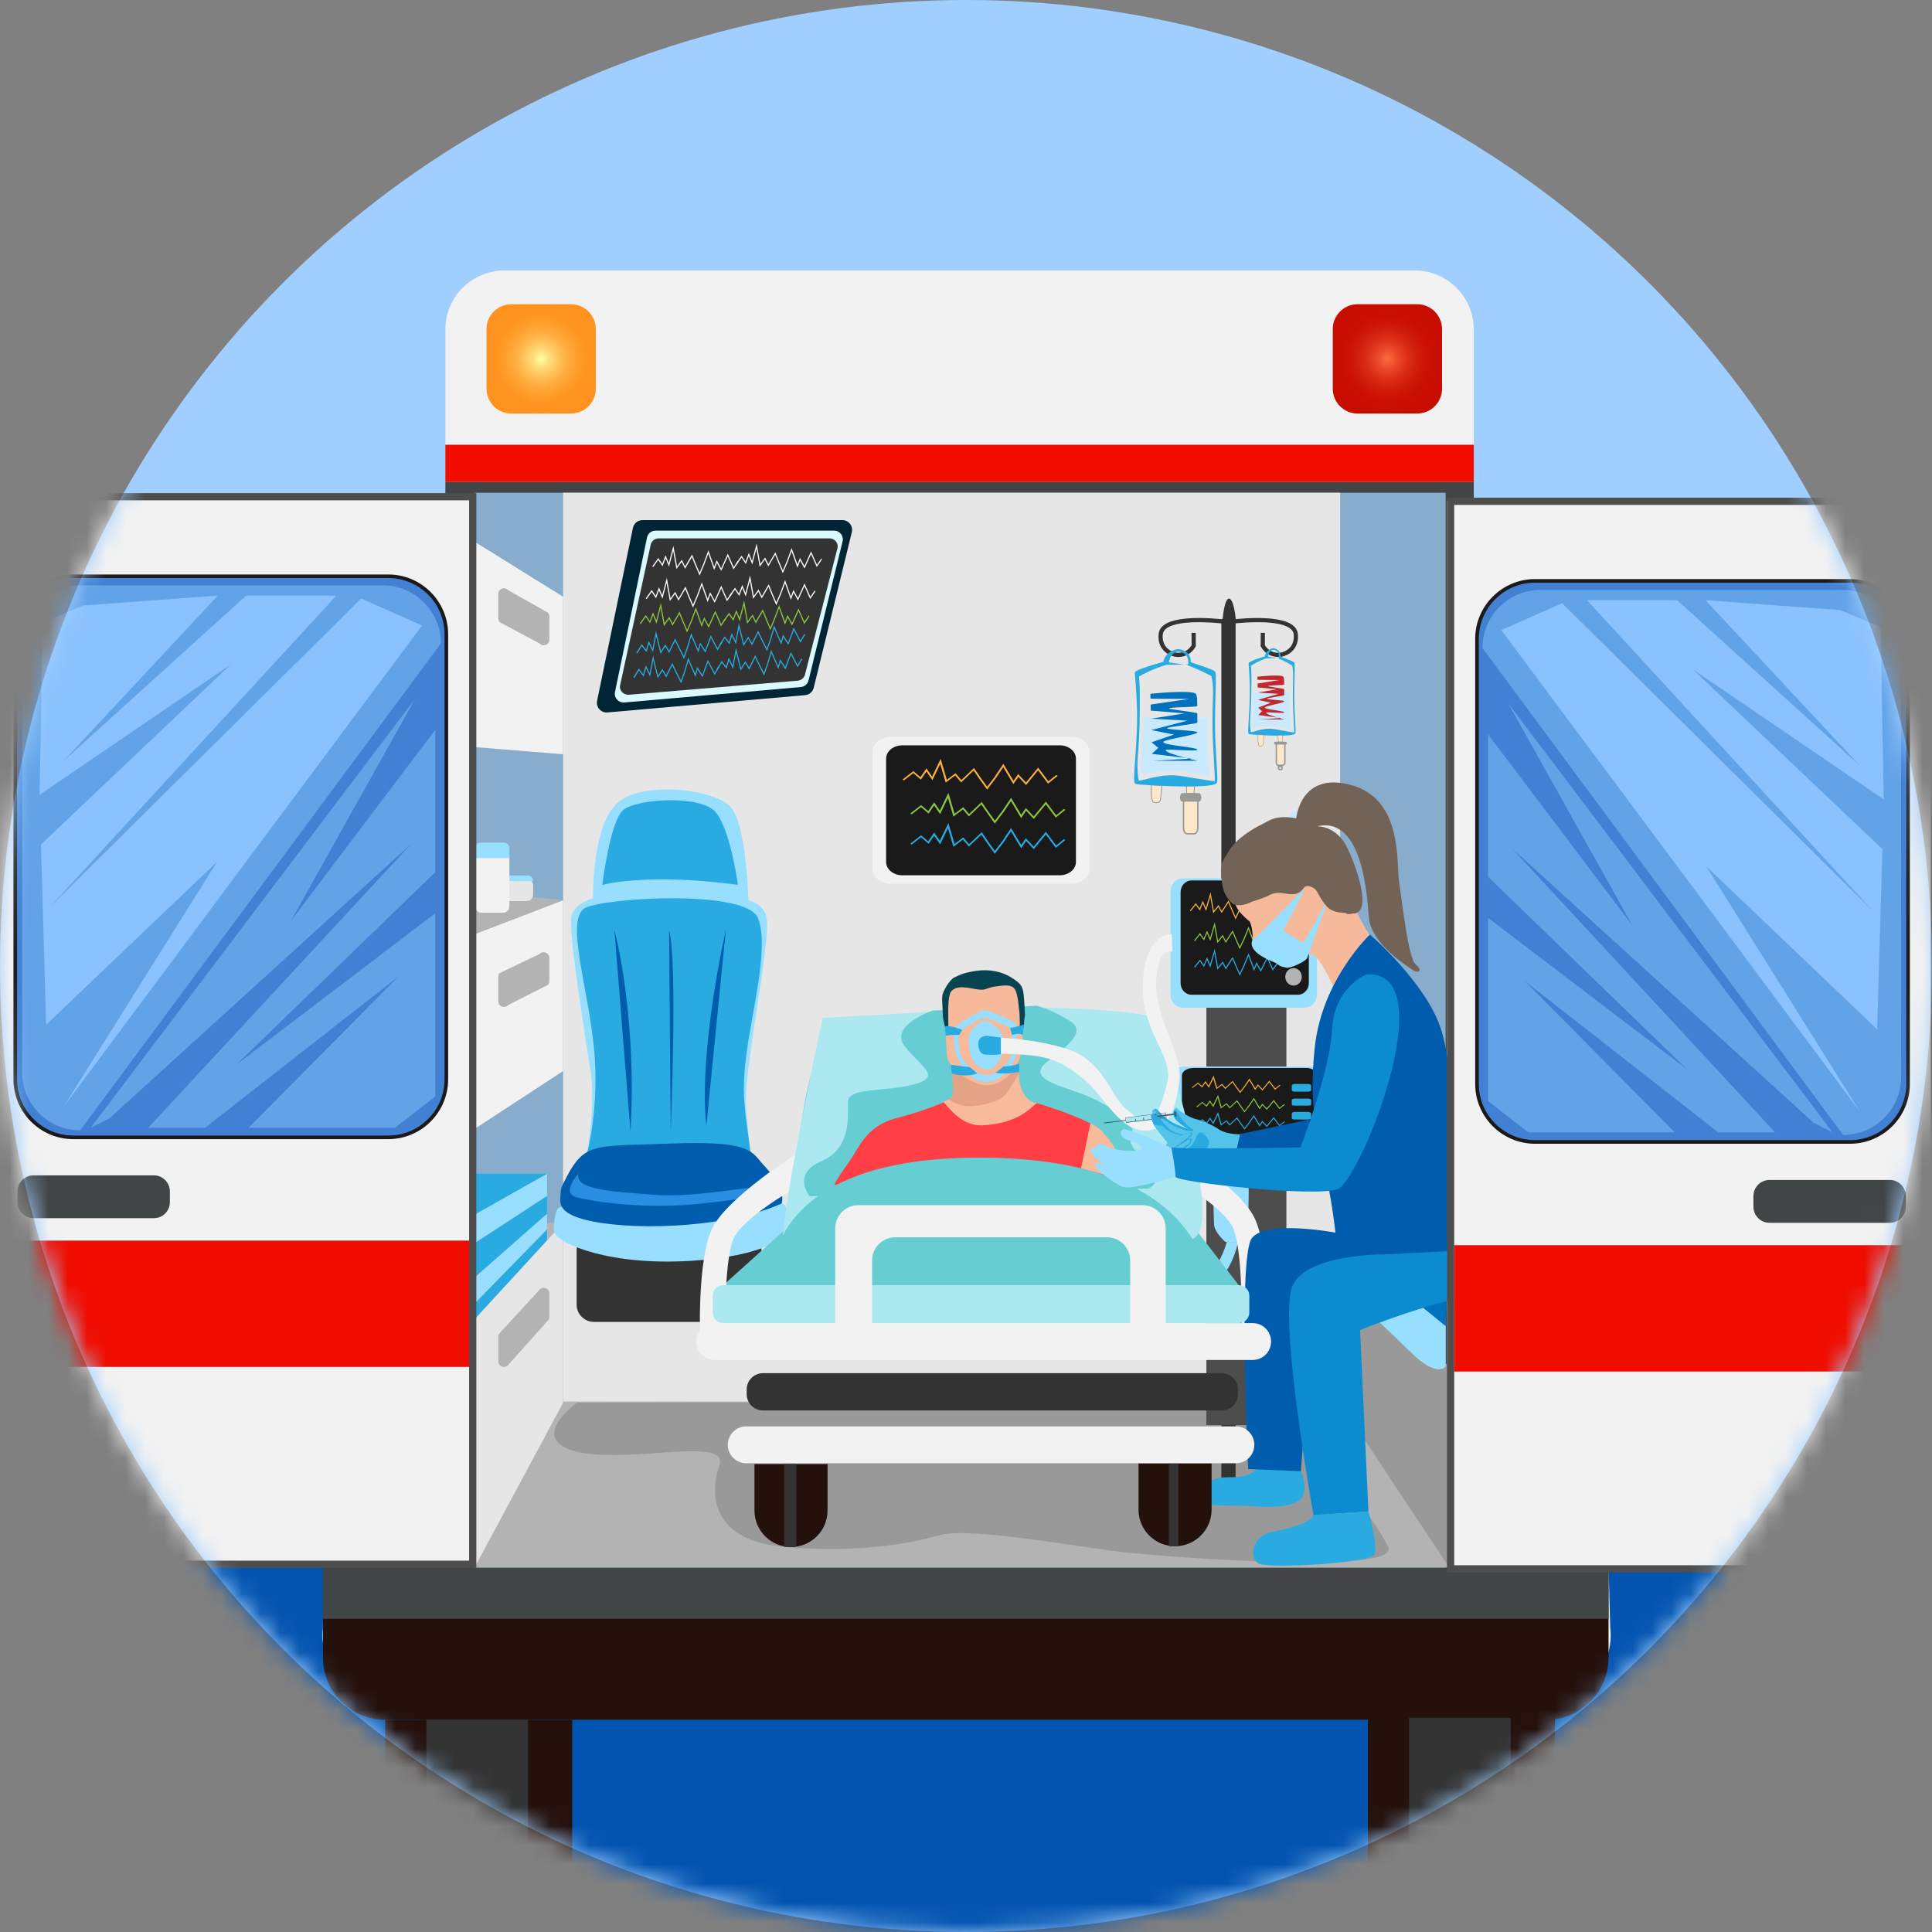
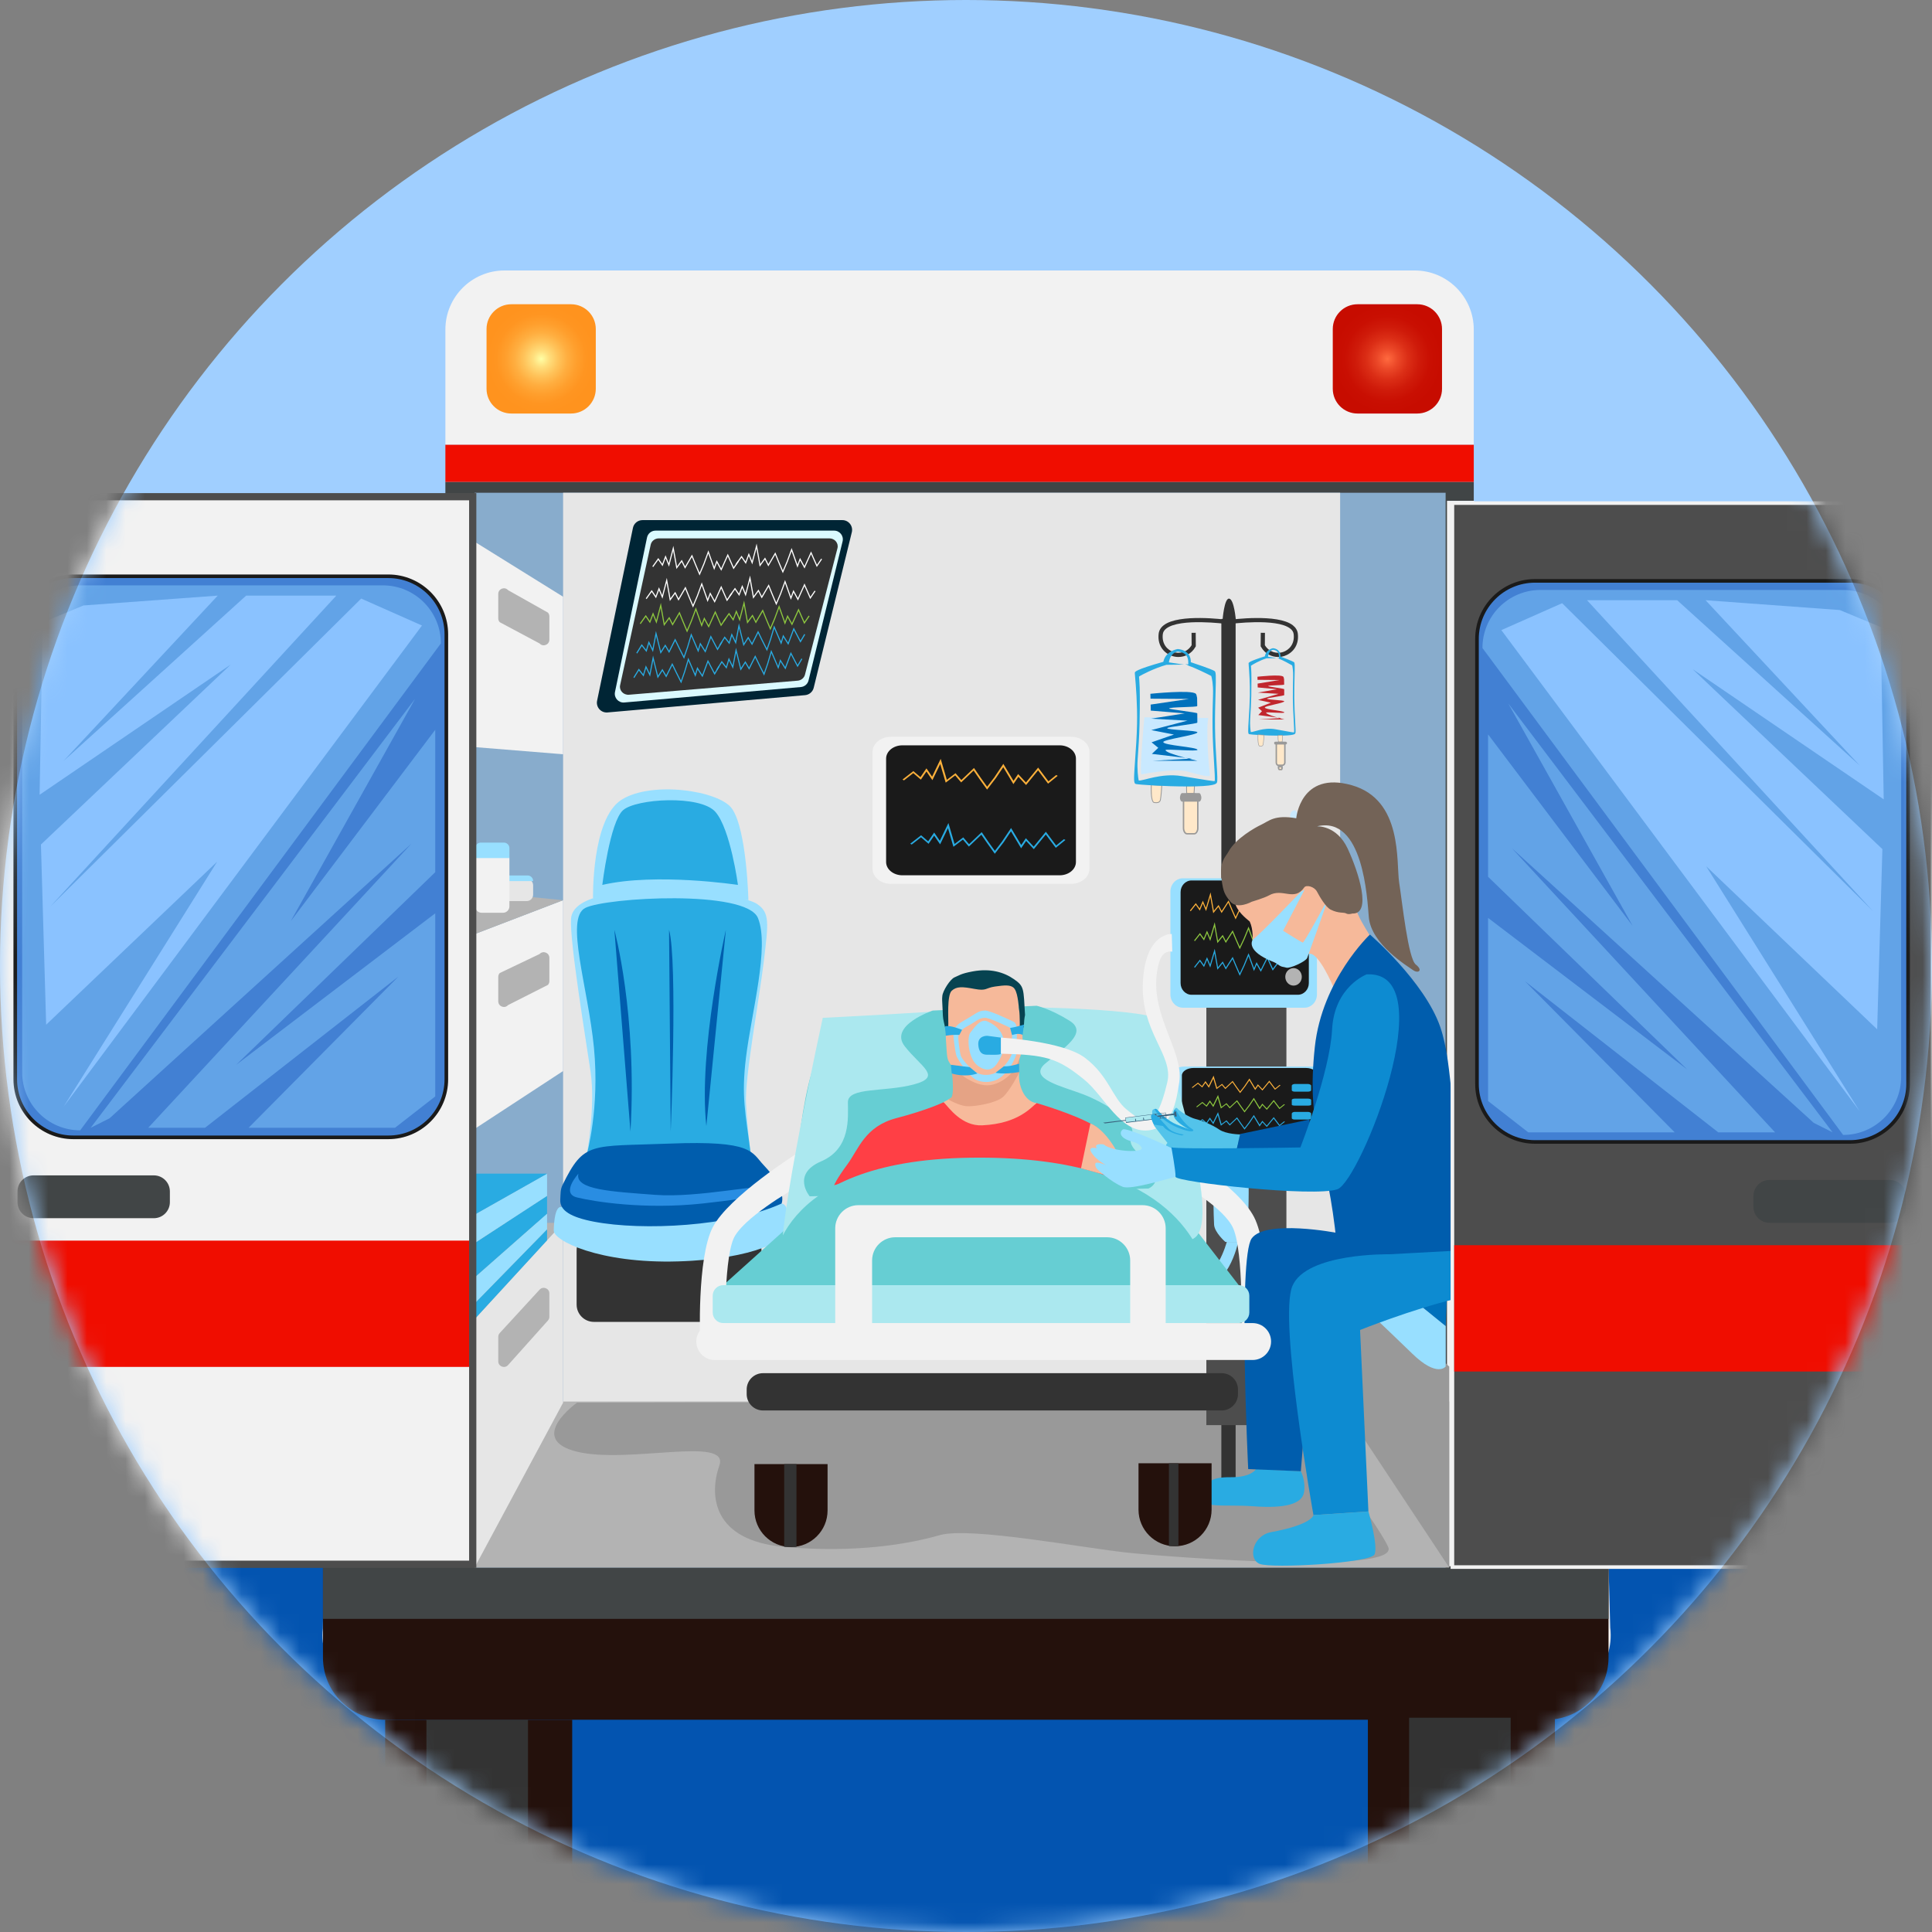
<svg xmlns="http://www.w3.org/2000/svg" width="100" height="100" viewBox="0 0 100 100" fill="none">
  <rect x="0" y="0" width="100" height="100" fill="#808080" stroke="none" />
  <circle cx="50" cy="50" r="50" fill="#A0CFFF" />
  <mask id="mask0_166_5415" style="mask-type:alpha" maskUnits="userSpaceOnUse" x="0" y="0" width="100" height="100">
    <circle cx="50" cy="50" r="50" fill="#A0CFFF" />
  </mask>
  <g mask="url(#mask0_166_5415)">
    <rect x="-6.803" y="65.987" width="123.129" height="61.224" fill="#0354B0" />
    <path d="M76.103 81.074H83.257L82.874 71.489H77.604C76.775 71.489 76.103 72.162 76.103 72.991V81.074Z" fill="url(#paint0_radial_166_5415)" />
    <path d="M83.257 81.074H76.103V77.534H83.115L83.257 81.074Z" fill="url(#paint1_radial_166_5415)" />
    <path d="M23.871 81.074H16.717L17.1 71.489H22.369C23.199 71.489 23.871 72.162 23.871 72.991V81.074Z" fill="url(#paint2_radial_166_5415)" />
    <path d="M16.717 81.074H23.871V77.534H16.858L16.717 81.074Z" fill="url(#paint3_radial_166_5415)" />
    <path d="M76.282 24.944H23.053V25.925H76.282V24.944Z" fill="#414546" />
    <path d="M80.07 87.941H19.992C18.029 87.941 16.5 86.237 16.712 84.285C16.712 84.285 16.904 71.159 17.369 64.197C17.431 63.263 17.498 62.44 17.571 61.775C18.343 54.668 21.337 36.289 22.544 28.985L22.597 28.668C22.818 27.328 22.971 26.409 23.028 26.07L23.032 26.045L23.036 26.023L23.041 25.993L23.044 25.976L23.052 25.926V25.925H76.308C76.308 25.925 76.743 28.3 77.382 31.866C78.877 40.22 81.487 55.11 82.235 61.31C82.329 62.086 82.417 63.072 82.5 64.197C83.032 71.385 83.345 84.246 83.345 84.246C83.582 86.211 82.048 87.941 80.07 87.941Z" fill="#F2F2F2" />
    <path d="M16.717 81.074H83.257V85.794C83.257 87.571 81.814 89.014 80.037 89.014H19.936C18.159 89.014 16.717 87.571 16.717 85.794V81.074Z" fill="#24110C" />
    <path d="M83.257 81.074H16.717V83.792H83.257V81.074Z" fill="#414546" />
    <path d="M76.282 23.013H23.053V24.944H76.282V23.013Z" fill="#F00D00" />
    <path d="M26.11 14H73.224C74.912 14 76.282 15.37 76.282 17.058V23.013H23.053V17.058C23.053 15.37 24.423 14 26.11 14Z" fill="#F2F2F2" />
    <path d="M29.556 15.748H26.465C25.757 15.748 25.183 16.323 25.183 17.031V20.122C25.183 20.83 25.757 21.404 26.465 21.404H29.556C30.264 21.404 30.838 20.83 30.838 20.122V17.031C30.838 16.323 30.264 15.748 29.556 15.748Z" fill="url(#paint4_radial_166_5415)" />
    <path d="M73.357 15.748H70.266C69.558 15.748 68.984 16.323 68.984 17.031V20.122C68.984 20.83 69.558 21.404 70.266 21.404H73.357C74.065 21.404 74.639 20.83 74.639 20.122V17.031C74.639 16.323 74.065 15.748 73.357 15.748Z" fill="url(#paint5_radial_166_5415)" />
    <path d="M19.937 89.014H29.617V97.461C29.617 98.862 28.48 100 27.078 100H22.475C21.074 100 19.936 98.862 19.936 97.461V89.014H19.937Z" fill="#24110C" />
    <path d="M27.329 89.014H22.072V99.987H27.329V89.014Z" fill="#333333" />
    <path d="M70.801 88.911H80.482V97.357C80.482 98.759 79.344 99.897 77.943 99.897H73.34C71.939 99.897 70.801 98.759 70.801 97.357V88.911H70.801Z" fill="#24110C" />
    <path d="M78.193 88.91H72.936V99.883H78.193V88.91Z" fill="#333333" />
    <path d="M23.052 25.926L19.104 64.197H17.369C17.431 63.263 17.498 62.44 17.571 61.775C18.343 54.668 21.337 36.289 22.544 28.985L22.597 28.668L23.028 26.07L23.033 26.045L23.036 26.023L23.041 25.993L23.044 25.976L23.052 25.926Z" fill="#E6E6E6" />
    <path d="M82.5 64.197H81.109L76.281 25.925L77.382 31.866C78.876 40.22 81.487 55.11 82.235 61.31C82.328 62.086 82.417 63.072 82.5 64.197Z" fill="#E6E6E6" />
    <path d="M25.079 25.996H24.565V81.003H25.079V25.996Z" fill="#414546" />
    <path d="M74.896 25.817H74.381V80.824H74.896V25.817Z" fill="#414546" />
    <path d="M74.825 25.505H24.565V81.135H74.825V25.505Z" fill="#88ACCC" />
    <path d="M69.365 25.505H29.146V72.604H69.365V25.505Z" fill="#E6E6E6" />
    <path d="M75.012 72.543H24.565V81.136H75.012V72.543Z" fill="#B3B3B3" />
    <path d="M75.012 70.734L69.364 65.525V72.604L75.012 81.136V70.734Z" fill="#999999" />
    <path d="M74.826 70.734C74.826 70.734 74.386 71.317 73.099 70.065C71.811 68.813 69.364 66.507 69.364 66.507C69.364 66.507 68.276 65.732 69.364 64.197L74.826 68.634V70.734Z" fill="#98DFFF" />
    <path d="M69.364 64.197H75.012L74.826 68.634L69.364 64.197Z" fill="#0071BC" />
    <path d="M24.565 63.294H29.145L24.565 68.279V63.294Z" fill="#B3B3B3" />
    <path d="M24.565 81.136L29.145 72.604V63.294L24.565 68.279V81.136Z" fill="#E6E6E6" />
    <path fill-rule="evenodd" clip-rule="evenodd" d="M24.565 67.465L28.316 63.627V64.197L24.565 68.279V67.465Z" fill="#29ABE2" />
    <path fill-rule="evenodd" clip-rule="evenodd" d="M24.565 66.119L28.316 62.816V63.627L24.565 67.465V66.119Z" fill="#98DFFF" />
    <path fill-rule="evenodd" clip-rule="evenodd" d="M24.565 64.342L28.316 61.898V62.816L24.565 66.119V64.342Z" fill="#29ABE2" />
    <path fill-rule="evenodd" clip-rule="evenodd" d="M24.565 62.867L28.316 60.748V61.898L24.565 64.342V62.867Z" fill="#98DFFF" />
    <path fill-rule="evenodd" clip-rule="evenodd" d="M28.316 60.748H24.565V62.867L28.316 60.748Z" fill="#29ABE2" />
    <path d="M25.867 68.997L27.93 66.752C28.109 66.557 28.435 66.684 28.435 66.95V68.156C28.435 68.228 28.409 68.297 28.361 68.35L26.298 70.656C26.12 70.855 25.79 70.729 25.79 70.462V69.195C25.79 69.121 25.817 69.051 25.867 68.997Z" fill="#B3B3B3" />
    <path d="M29.145 39.04L24.565 38.669V28.039L29.145 30.886V39.04Z" fill="#F2F2F2" />
    <path d="M25.867 32.205L27.93 33.306C28.109 33.502 28.435 33.374 28.435 33.109V31.903C28.435 31.831 28.409 31.762 28.361 31.709L26.298 30.547C26.12 30.347 25.79 30.474 25.79 30.741V32.008C25.79 32.081 25.817 32.151 25.867 32.205Z" fill="#B3B3B3" />
    <path d="M29.145 55.437L24.565 58.433V48.35L29.145 46.594V55.437Z" fill="#F2F2F2" />
    <path d="M29.145 46.594L24.565 46.14V48.35L29.145 46.594Z" fill="#B3B3B3" />
    <path d="M25.867 50.364L27.93 49.38C28.109 49.185 28.435 49.312 28.435 49.578V50.784C28.435 50.855 28.409 50.924 28.361 50.978L26.298 52.023C26.12 52.222 25.79 52.096 25.79 51.829V50.562C25.79 50.489 25.817 50.418 25.867 50.364Z" fill="#B3B3B3" />
    <path d="M27.264 45.491H26.01C25.828 45.491 25.68 45.639 25.68 45.822V46.308C25.68 46.491 25.828 46.639 26.01 46.639H27.264C27.447 46.639 27.595 46.491 27.595 46.308V45.822C27.595 45.639 27.447 45.491 27.264 45.491Z" fill="#E6E6E6" />
    <path d="M25.964 45.314H27.31C27.467 45.314 27.595 45.442 27.595 45.599V45.605H25.679V45.599C25.679 45.442 25.807 45.314 25.964 45.314H25.964Z" fill="#98DFFF" />
    <path d="M26.036 44.098H24.93C24.747 44.098 24.599 44.246 24.599 44.428V46.914C24.599 47.096 24.747 47.245 24.93 47.245H26.036C26.218 47.245 26.367 47.096 26.367 46.914V44.428C26.367 44.246 26.218 44.098 26.036 44.098Z" fill="#F2F2F2" />
    <path d="M24.884 43.613H26.082C26.239 43.613 26.367 43.741 26.367 43.898V44.412H24.599V43.898C24.599 43.741 24.727 43.613 24.884 43.613Z" fill="#98DFFF" />
    <path d="M38.518 63.817H30.742C30.247 63.817 29.846 64.218 29.846 64.713V67.525C29.846 68.02 30.247 68.421 30.742 68.421H38.518C39.013 68.421 39.414 68.02 39.414 67.525V64.713C39.414 64.218 39.013 63.817 38.518 63.817Z" fill="#333333" />
    <path d="M30.375 59.741C30.375 59.741 30.831 57.282 30.569 55.48C30.306 53.679 29.482 48.725 29.557 47.554C29.632 46.383 32.019 46.068 34.084 46.158C36.15 46.248 38.51 46.338 39.184 46.789C39.859 47.239 39.771 47.782 39.534 49.762C39.297 51.742 38.545 55.77 38.614 57.102C38.683 58.433 38.86 59.741 38.86 59.741H30.375Z" fill="#98DFFF" />
    <path d="M30.376 59.741C30.376 59.741 31.043 57.361 30.744 54.244C30.444 51.127 29.227 47.534 30.294 46.994C31.361 46.454 38.635 46.023 39.235 47.524C39.835 49.025 38.903 52.378 38.614 54.72C38.36 56.776 38.589 57.616 38.86 59.741H30.376Z" fill="#29ABE2" />
    <path d="M28.663 63.675C28.613 64.21 31.025 65.411 35.089 65.29C39.152 65.171 40.757 64.105 40.754 63.707C40.751 63.309 40.908 62.361 40.455 62.295C40.001 62.228 38.875 63.243 34.718 63.276C30.561 63.309 29.372 62.444 29.017 62.471C28.663 62.498 28.663 63.675 28.663 63.675Z" fill="#98DFFF" />
    <path d="M40.454 62.295C40.454 62.295 40.779 61.621 39.534 60.314C38.887 59.635 39.003 59.02 34.647 59.193C30.563 59.354 30.237 59.05 29.119 61.331C29.002 61.572 29.017 61.76 28.999 62.1C28.969 62.658 29.55 63.006 30.747 63.235C33.253 63.713 37.816 63.493 40.454 62.295V62.295Z" fill="#005DAD" />
    <path d="M29.937 60.752C29.937 60.752 29.008 61.768 29.863 61.979C30.718 62.19 33.34 62.621 36.374 62.292C39.409 61.962 40.299 61.685 39.913 61.458C39.527 61.23 36.157 62.016 33.914 61.845C31.672 61.674 29.741 61.587 29.937 60.752H29.937Z" fill="#298DE2" />
    <path d="M30.695 46.493C30.695 46.493 30.61 42.406 32.157 41.404C33.704 40.403 37.232 40.914 37.89 41.859C38.657 42.96 38.737 46.598 38.737 46.598C38.737 46.598 33.867 45.875 30.695 46.493L30.695 46.493Z" fill="#98DFFF" />
    <path d="M31.8 48.128C31.8 48.128 32.99 52.491 32.633 58.571L31.8 48.128Z" fill="#005DAD" />
    <path d="M34.63 48.128L34.716 58.571C34.716 58.571 35.083 49.756 34.63 48.128Z" fill="#005DAD" />
    <path d="M37.571 48.128C37.571 48.128 36.137 54.343 36.56 58.283L37.571 48.128Z" fill="#005DAD" />
    <path d="M31.175 45.803C31.175 45.803 31.569 42.537 32.25 41.935C32.931 41.333 36.244 41.136 37.027 42.021C37.809 42.907 38.196 45.803 38.196 45.803C38.196 45.803 33.967 45.16 31.175 45.803Z" fill="#29ABE2" />
    <path d="M29.864 72.604C29.864 72.604 27.215 74.49 29.864 75.139C32.513 75.787 37.772 74.303 37.234 75.85C36.697 77.397 36.866 79.735 40.59 80.068C44.313 80.401 47.068 79.912 48.641 79.459C50.214 79.006 56.13 80.141 58.481 80.378C60.833 80.616 72.489 81.492 71.853 80.073C71.216 78.654 67.085 73.302 66.108 72.543L29.864 72.604H29.864Z" fill="#999999" />
    <path d="M67.337 42.715C67.337 42.715 68.291 42.957 68.319 42.778C68.346 42.599 67.265 42.322 67.112 42.018C66.96 41.714 66.319 42.394 67.337 42.715Z" fill="#C9E9FF" />
    <path d="M59.717 41.531C59.717 41.531 60.019 41.617 60.062 41.401C60.105 41.185 60.134 40.645 60.134 40.645L59.594 40.618C59.594 40.618 59.544 41.423 59.717 41.531Z" fill="#FFE8C9" />
    <path d="M59.846 41.57C59.774 41.57 59.713 41.552 59.711 41.552L59.705 41.549C59.527 41.438 59.567 40.7 59.573 40.617L59.574 40.596L60.157 40.624L60.156 40.646C60.154 40.668 60.126 41.191 60.083 41.406C60.062 41.512 59.978 41.57 59.846 41.57L59.846 41.57ZM59.725 41.511C59.738 41.515 59.789 41.526 59.846 41.526C59.958 41.526 60.024 41.483 60.041 41.397C60.078 41.21 60.105 40.768 60.111 40.665L59.615 40.641C59.602 40.874 59.599 41.425 59.725 41.511H59.725Z" fill="#999999" />
    <path d="M61.418 40.667C61.418 40.667 61.378 41.329 61.558 41.315C61.657 41.307 61.737 41.352 61.781 41.178C61.817 41.034 61.824 40.664 61.824 40.664L61.418 40.667Z" fill="#FFE8C9" />
    <path d="M61.553 41.337C61.527 41.337 61.504 41.326 61.484 41.305C61.368 41.181 61.396 40.687 61.398 40.666L61.399 40.646L61.847 40.642L61.847 40.664C61.846 40.679 61.839 41.039 61.803 41.184C61.767 41.325 61.704 41.339 61.614 41.336C61.597 41.336 61.579 41.335 61.56 41.337C61.558 41.337 61.556 41.337 61.553 41.337L61.553 41.337ZM61.439 40.689C61.432 40.84 61.433 41.188 61.516 41.276C61.527 41.288 61.539 41.294 61.553 41.294H61.557C61.577 41.292 61.597 41.293 61.615 41.293C61.68 41.295 61.728 41.302 61.761 41.173C61.791 41.054 61.8 40.768 61.803 40.686L61.44 40.689L61.439 40.689Z" fill="#999999" />
    <path d="M61.961 42.872C61.961 43.002 61.922 43.193 61.812 43.193H61.441C61.331 43.193 61.222 43.002 61.222 42.872V41.442C61.222 41.312 61.331 41.198 61.441 41.198H61.812C61.922 41.198 61.961 41.312 61.961 41.442V42.872Z" fill="#FFE8C9" />
    <path d="M61.812 43.193H61.441C61.297 43.193 61.222 43.008 61.222 42.872V41.442C61.222 41.293 61.303 41.05 61.441 41.05H61.812C61.951 41.05 62.035 41.301 62.035 41.442V42.872C62.035 43.021 61.945 43.193 61.812 43.193ZM61.441 41.198C61.368 41.198 61.296 41.316 61.296 41.442V42.872C61.296 42.993 61.365 43.119 61.441 43.119H61.812C61.892 43.119 61.961 42.992 61.961 42.872V41.442C61.961 41.329 61.895 41.198 61.812 41.198H61.441Z" fill="#999999" />
    <path d="M62.182 41.297C62.182 41.378 62.136 41.493 62.067 41.493H61.187C61.118 41.493 61.074 41.378 61.074 41.297V41.29C61.074 41.208 61.118 41.05 61.187 41.05H62.067C62.136 41.05 62.182 41.208 62.182 41.29V41.297Z" fill="#999999" />
    <path d="M59.234 37.127C59.234 37.127 58.947 40.114 59.091 40.081C59.234 40.047 60.789 39.76 61.45 39.932C62.112 40.105 62.688 40.287 62.63 40.081C62.573 39.874 62.412 37.638 62.544 37.163L59.234 37.127V37.127Z" fill="#C9E9FF" />
    <path d="M63.956 32.034H63.217V77.04H63.956V32.034Z" fill="#333333" />
    <path d="M60.995 34.005C60.882 34.005 60.771 33.987 60.67 33.953C60.3 33.832 59.895 33.457 59.972 32.802C59.992 32.63 60.08 32.482 60.234 32.362C61.021 31.751 63.407 32.069 63.509 32.082L63.479 32.296C63.455 32.293 61.082 31.977 60.366 32.533C60.258 32.616 60.199 32.713 60.186 32.827C60.125 33.353 60.445 33.652 60.737 33.748C61.041 33.847 61.446 33.775 61.678 33.394L61.674 32.755L61.89 32.753L61.895 33.451L61.88 33.477C61.665 33.854 61.319 34.005 60.995 34.005V34.005Z" fill="#333333" />
    <path d="M66.153 34.005C65.828 34.005 65.483 33.854 65.267 33.477L65.252 33.451L65.257 32.753L65.473 32.755L65.469 33.394C65.701 33.775 66.106 33.848 66.41 33.748C66.703 33.652 67.022 33.353 66.961 32.827C66.948 32.712 66.889 32.616 66.781 32.533C66.065 31.977 63.692 32.293 63.668 32.296L63.639 32.083C63.74 32.069 66.126 31.752 66.914 32.362C67.067 32.482 67.156 32.63 67.176 32.802C67.252 33.457 66.847 33.832 66.478 33.953C66.376 33.987 66.266 34.005 66.153 34.005L66.153 34.005Z" fill="#333333" />
    <path d="M63.278 32.108C63.278 32.108 63.365 30.942 63.624 30.985C63.883 31.028 63.969 32.108 63.969 32.108H63.278Z" fill="#333333" />
    <path d="M61.419 40.707C60.326 40.707 58.941 40.617 58.787 40.579C58.676 40.551 58.68 40.351 58.755 39.3C58.793 38.773 58.84 38.112 58.853 37.476C58.875 36.448 58.79 35.457 58.753 35.035C58.739 34.869 58.736 34.837 58.739 34.819C58.745 34.774 58.758 34.666 60.214 34.255C60.329 33.69 60.946 33.596 60.952 33.595L60.96 33.593L60.968 33.594C61.216 33.619 61.399 33.708 61.512 33.858C61.629 34.011 61.639 34.186 61.635 34.275C61.851 34.346 62.693 34.626 62.863 34.731C62.938 34.777 62.945 34.925 62.915 35.948C62.901 36.445 62.883 37.063 62.89 37.666C62.898 38.331 62.938 38.976 62.97 39.495C63.013 40.184 63.023 40.435 62.986 40.509C62.958 40.566 62.898 40.708 61.419 40.708L61.419 40.707ZM58.94 40.399C59.155 40.432 60.105 39.998 61.163 40.171C62.388 40.371 62.845 40.448 62.872 40.426C62.894 40.356 62.868 39.941 62.841 39.502C62.809 38.982 62.769 38.335 62.761 37.667C62.753 37.062 62.771 36.442 62.786 35.944C62.801 35.422 62.727 35.084 62.696 34.99C62.522 34.894 61.837 34.562 61.546 34.468L61.35 34.363L61.502 34.395C61.502 34.394 61.535 34.1 61.408 33.934C61.318 33.817 61.169 33.746 60.964 33.723C60.895 33.735 60.575 33.804 60.501 34.284L61.279 34.399L60.375 34.411C59.747 34.587 59.061 34.94 58.955 35.02C58.956 35.049 58.962 35.117 58.969 35.194C59.006 35.618 59.005 36.439 58.983 37.474C58.97 38.113 58.922 38.77 58.885 39.298C58.849 39.802 58.911 40.285 58.94 40.399H58.94Z" fill="#29ABE2" />
-     <path d="M64.91 35.803C64.91 35.803 64.746 37.709 64.828 37.687C64.91 37.666 65.795 37.483 66.172 37.593C66.549 37.703 66.877 37.819 66.844 37.687C66.811 37.555 66.72 36.129 66.795 35.826L64.91 35.803Z" fill="#C9E9FF" />
    <path d="M66.154 38.077C65.531 38.077 64.742 38.024 64.655 38C64.591 37.982 64.594 37.857 64.636 37.187C64.658 36.85 64.685 36.431 64.692 36.025C64.705 35.369 64.656 34.738 64.635 34.469C64.627 34.363 64.626 34.343 64.627 34.332C64.631 34.302 64.638 34.233 65.468 33.972C65.534 33.612 65.885 33.551 65.888 33.55L65.892 33.55L65.897 33.55C66.038 33.566 66.142 33.623 66.207 33.718C66.273 33.816 66.279 33.928 66.277 33.984C66.4 34.029 66.88 34.208 66.977 34.275C67.019 34.304 67.023 34.399 67.006 35.051C66.998 35.368 66.987 35.763 66.992 36.147C66.996 36.571 67.019 36.982 67.037 37.313C67.062 37.753 67.068 37.907 67.047 37.955C67.03 37.992 66.996 38.077 66.154 38.077L66.154 38.077ZM64.742 37.89C64.864 37.911 65.405 37.635 66.008 37.745C66.706 37.872 66.966 37.922 66.981 37.908C66.994 37.863 66.979 37.598 66.964 37.318C66.945 36.987 66.922 36.574 66.918 36.148C66.914 35.762 66.924 35.367 66.932 35.049C66.941 34.716 66.899 34.501 66.881 34.441C66.782 34.379 66.392 34.168 66.226 34.108L66.115 34.041L66.201 34.062C66.201 34.062 66.22 33.873 66.148 33.768C66.097 33.693 66.011 33.647 65.894 33.633C65.855 33.641 65.673 33.685 65.631 33.991L66.074 34.064L65.559 34.072C65.201 34.184 64.81 34.409 64.75 34.46C64.751 34.478 64.754 34.522 64.758 34.571C64.779 34.842 64.779 35.364 64.766 36.025C64.758 36.432 64.731 36.852 64.71 37.188C64.689 37.51 64.725 37.818 64.742 37.89Z" fill="#29ABE2" />
    <path d="M65.087 35.028C65.087 35.028 66.304 34.886 66.427 35.028C66.442 35.046 66.454 35.094 66.464 35.164C66.466 35.173 66.467 35.276 66.468 35.431C66.468 35.477 65.64 35.459 65.64 35.513C65.64 35.542 66.469 35.642 66.47 35.673C66.47 35.716 66.47 35.76 66.47 35.805C66.47 35.861 66.471 35.919 66.471 35.978C66.471 36.019 65.582 36.119 65.582 36.161C65.583 36.226 66.472 36.233 66.472 36.299C66.473 36.389 65.467 36.534 65.468 36.62C65.468 36.733 66.474 36.784 66.475 36.877C66.475 36.942 65.533 36.836 65.533 36.886C65.533 37.002 66.476 37.239 66.476 37.239L65.135 37.24L66.312 37.167L65.13 37.011L65.32 36.811L65.122 36.629L65.781 36.372L65.113 36.225L66.18 35.913L65.104 35.849L66.099 35.674L65.099 35.582L65.097 35.513L65.094 35.383L66.222 35.198L65.09 35.188L65.086 35.028H65.087Z" fill="#C1272D" />
    <path d="M65.185 38.612C65.185 38.612 65.357 38.667 65.382 38.529C65.406 38.392 65.423 38.047 65.423 38.047L65.115 38.03C65.115 38.03 65.087 38.543 65.185 38.612Z" fill="#FFE8C9" />
    <path d="M65.259 38.636C65.217 38.636 65.182 38.625 65.181 38.624L65.177 38.623C65.076 38.552 65.099 38.082 65.102 38.029L65.103 38.016L65.436 38.034L65.435 38.047C65.435 38.061 65.419 38.395 65.394 38.532C65.382 38.599 65.334 38.636 65.259 38.636ZM65.191 38.6C65.198 38.602 65.227 38.61 65.259 38.61C65.322 38.61 65.359 38.582 65.369 38.527C65.39 38.407 65.406 38.123 65.409 38.059L65.127 38.043C65.12 38.192 65.119 38.544 65.191 38.6H65.191Z" fill="#999999" />
    <path d="M66.154 38.061C66.154 38.061 66.132 38.483 66.234 38.474C66.29 38.469 66.336 38.498 66.361 38.387C66.382 38.295 66.386 38.059 66.386 38.059L66.154 38.061V38.061Z" fill="#FFE8C9" />
    <path d="M66.231 38.488C66.217 38.488 66.204 38.482 66.194 38.47C66.124 38.397 66.141 38.074 66.141 38.061L66.142 38.048L66.399 38.046V38.059C66.398 38.069 66.394 38.298 66.374 38.39C66.354 38.48 66.317 38.489 66.266 38.487C66.256 38.487 66.246 38.486 66.235 38.487C66.234 38.487 66.232 38.487 66.231 38.487V38.488ZM66.167 38.074C66.163 38.173 66.163 38.402 66.213 38.453C66.218 38.46 66.224 38.464 66.231 38.464H66.233C66.245 38.464 66.256 38.462 66.266 38.462C66.271 38.462 66.276 38.462 66.281 38.462C66.305 38.462 66.331 38.462 66.349 38.385C66.366 38.308 66.371 38.124 66.373 38.072L66.167 38.074H66.167Z" fill="#999999" />
    <path d="M66.468 39.467C66.468 39.55 66.441 39.646 66.378 39.646H66.167C66.104 39.646 66.024 39.55 66.024 39.467V38.555C66.024 38.473 66.104 38.464 66.167 38.464H66.378C66.441 38.464 66.468 38.473 66.468 38.555V39.467Z" fill="#FFE8C9" />
    <path d="M66.378 39.646H66.167C66.079 39.646 66.024 39.566 66.024 39.467V38.556C66.024 38.451 66.083 38.39 66.167 38.39H66.378C66.462 38.39 66.542 38.451 66.542 38.556V39.467C66.542 39.566 66.466 39.646 66.378 39.646ZM66.167 38.464C66.13 38.464 66.098 38.49 66.098 38.555V39.467C66.098 39.53 66.126 39.572 66.167 39.572H66.378C66.418 39.572 66.468 39.531 66.468 39.467V38.555C66.468 38.489 66.416 38.464 66.378 38.464H66.167Z" fill="#999999" />
    <path d="M66.615 38.463C66.615 38.515 66.563 38.537 66.523 38.537H66.022C65.983 38.537 65.95 38.515 65.95 38.463V38.458C65.95 38.406 65.983 38.39 66.022 38.39H66.523C66.563 38.39 66.615 38.406 66.615 38.458V38.463Z" fill="#999999" />
    <path d="M66.174 39.72C66.174 39.72 66.168 39.867 66.226 39.867H66.325C66.368 39.867 66.357 39.72 66.357 39.72H66.174Z" fill="#FFE8C9" />
    <path d="M66.325 39.867H66.226C66.207 39.867 66.189 39.862 66.176 39.848C66.135 39.806 66.135 39.709 66.137 39.681L66.138 39.646H66.392L66.395 39.681C66.398 39.721 66.401 39.815 66.367 39.852C66.355 39.864 66.341 39.868 66.325 39.868V39.867ZM66.213 39.721C66.215 39.758 66.222 39.791 66.23 39.798L66.313 39.797C66.318 39.783 66.32 39.753 66.32 39.721H66.213Z" fill="#999999" />
    <path d="M59.544 35.911C59.544 35.911 61.681 35.689 61.897 35.911C61.924 35.939 61.945 36.014 61.962 36.124C61.964 36.138 61.967 36.299 61.969 36.542C61.969 36.615 60.514 36.586 60.515 36.672C60.515 36.718 61.971 36.874 61.971 36.923C61.972 36.99 61.972 37.059 61.973 37.13C61.973 37.218 61.974 37.308 61.974 37.4C61.974 37.465 60.414 37.622 60.414 37.688C60.415 37.79 61.976 37.801 61.977 37.904C61.977 38.046 60.212 38.273 60.212 38.408C60.213 38.585 61.98 38.665 61.98 38.811C61.981 38.913 60.327 38.746 60.328 38.825C60.328 39.008 61.983 39.379 61.983 39.379L59.63 39.38L61.695 39.265L59.62 39.021L59.953 38.707L59.606 38.422L60.763 38.02L59.59 37.789L61.465 37.3L59.575 37.199L61.321 36.924L59.565 36.781L59.562 36.672L59.557 36.469L61.537 36.177L59.55 36.163L59.544 35.912L59.544 35.911Z" fill="#0071BC" />
    <path d="M43.599 26.921H33.255C33.015 26.921 32.809 27.089 32.761 27.323L30.906 36.27C30.837 36.601 31.107 36.905 31.444 36.876L41.671 35.981C41.887 35.962 42.066 35.808 42.118 35.598L44.09 27.547C44.168 27.228 43.927 26.921 43.599 26.921V26.921Z" fill="#002535" />
    <path d="M32.312 36.361L33.93 36.219L41.452 35.561C41.644 35.544 41.805 35.407 41.85 35.219L43.612 28.024C43.682 27.739 43.467 27.465 43.174 27.465H33.931C33.716 27.465 33.532 27.615 33.489 27.825L31.831 35.819C31.77 36.115 32.011 36.387 32.312 36.361Z" fill="#DBFAFF" />
    <path d="M32.557 35.959L34.102 35.83L41.284 35.232C41.468 35.217 41.621 35.091 41.665 34.92L43.347 28.375C43.414 28.116 43.208 27.866 42.929 27.866H34.102C33.898 27.866 33.721 28.003 33.68 28.194L32.097 35.466C32.039 35.736 32.27 35.983 32.557 35.959H32.557Z" fill="#333333" />
    <path d="M35.257 35.373L34.988 34.84L34.796 34.444L34.483 35.07L34.284 34.73L34.039 35.115L33.809 34.188L33.647 35.021L33.442 34.595L33.313 35.019L33.07 34.709L32.831 35.095L32.785 35.057L33.065 34.606L33.291 34.896L33.43 34.439L33.625 34.843L33.802 33.928L34.061 34.971L34.285 34.618L34.479 34.949L34.796 34.314L35.037 34.809L35.248 35.227L35.415 34.747L35.624 34.04L35.983 34.873L36.09 34.52L36.348 34.927L36.639 34.15L36.99 34.818L37.188 34.484L37.235 34.52L36.988 34.937L36.648 34.289L36.361 35.055L36.108 34.657L35.993 35.038L35.634 34.206L35.467 34.77L35.257 35.373Z" fill="#29ABE2" />
    <path d="M39.55 34.97L39.281 34.438L39.089 34.042L38.776 34.667L38.577 34.327L38.332 34.713L38.102 33.786L37.94 34.618L37.735 34.193L37.606 34.617L37.363 34.306L37.124 34.692L37.078 34.655L37.358 34.204L37.584 34.494L37.723 34.037L37.918 34.44L38.095 33.525L38.355 34.569L38.578 34.216L38.772 34.547L39.089 33.912L39.33 34.407L39.541 34.825L39.708 34.345L39.917 33.638L40.276 34.471L40.383 34.118L40.641 34.524L40.932 33.747L41.283 34.416L41.481 34.081L41.528 34.117L41.281 34.534L40.941 33.887L40.654 34.653L40.401 34.254L40.286 34.636L39.927 33.804L39.76 34.367L39.55 34.97Z" fill="#29ABE2" />
    <path d="M35.407 34.105L35.138 33.572L34.946 33.176L34.634 33.802L34.434 33.462L34.19 33.847L33.959 32.92L33.798 33.753L33.592 33.327L33.464 33.752L33.22 33.441L32.981 33.827L32.935 33.79L33.215 33.339L33.441 33.629L33.58 33.171L33.775 33.575L33.952 32.66L34.211 33.703L34.435 33.351L34.629 33.681L34.946 33.047L35.187 33.542L35.397 33.959L35.565 33.479L35.774 32.772L36.133 33.605L36.24 33.253L36.498 33.659L36.789 32.882L37.14 33.551L37.338 33.216L37.385 33.252L37.138 33.669L36.798 33.021L36.511 33.787L36.258 33.389L36.142 33.77L35.784 32.938L35.617 33.502L35.407 34.105Z" fill="#29ABE2" />
    <path d="M39.7 33.703L39.431 33.17L39.239 32.774L38.926 33.4L38.727 33.059L38.482 33.445L38.252 32.518L38.09 33.351L37.884 32.925L37.756 33.349L37.513 33.038L37.273 33.424L37.227 33.387L37.507 32.936L37.734 33.226L37.872 32.769L38.067 33.172L38.245 32.258L38.504 33.301L38.728 32.948L38.922 33.279L39.239 32.644L39.479 33.139L39.69 33.557L39.858 33.077L40.067 32.37L40.426 33.203L40.533 32.85L40.79 33.257L41.082 32.479L41.432 33.148L41.631 32.813L41.677 32.85L41.43 33.267L41.091 32.619L40.803 33.385L40.551 32.986L40.435 33.368L40.077 32.536L39.91 33.1L39.7 33.703Z" fill="#29ABE2" />
    <path d="M36.21 29.79L35.977 29.241L35.811 28.834L35.458 29.437L35.282 29.085L35.012 29.453L34.843 28.513L34.627 29.333L34.45 28.895L34.294 29.31L34.072 28.984L33.808 29.353L33.764 29.313L34.073 28.882L34.28 29.186L34.448 28.738L34.616 29.154L34.853 28.253L35.043 29.311L35.29 28.974L35.462 29.316L35.82 28.704L36.027 29.214L36.21 29.644L36.409 29.176L36.664 28.485L36.967 29.34L37.097 28.995L37.328 29.417L37.67 28.661L37.976 29.351L38.195 29.03L38.239 29.069L37.966 29.469L37.669 28.801L37.332 29.546L37.106 29.132L36.966 29.505L36.663 28.651L36.46 29.203L36.21 29.79Z" fill="white" />
    <path d="M40.52 29.671L40.287 29.122L40.121 28.714L39.768 29.318L39.592 28.966L39.322 29.334L39.153 28.394L38.937 29.214L38.76 28.776L38.604 29.191L38.382 28.864L38.118 29.234L38.074 29.194L38.383 28.762L38.59 29.067L38.758 28.619L38.926 29.035L39.163 28.134L39.353 29.192L39.6 28.855L39.772 29.197L40.13 28.585L40.337 29.095L40.52 29.525L40.719 29.057L40.974 28.365L41.278 29.22L41.407 28.875L41.638 29.298L41.98 28.541L42.286 29.232L42.505 28.911L42.549 28.95L42.276 29.35L41.979 28.681L41.642 29.427L41.416 29.013L41.276 29.386L40.973 28.532L40.77 29.084L40.52 29.671Z" fill="white" />
    <path d="M35.87 31.447L35.637 30.898L35.471 30.49L35.118 31.094L34.942 30.741L34.672 31.11L34.503 30.17L34.287 30.99L34.11 30.552L33.954 30.966L33.732 30.64L33.468 31.01L33.424 30.97L33.733 30.538L33.94 30.842L34.108 30.395L34.276 30.811L34.514 29.91L34.703 30.967L34.95 30.63L35.122 30.973L35.48 30.36L35.687 30.87L35.87 31.301L36.069 30.833L36.324 30.141L36.628 30.996L36.757 30.651L36.988 31.074L37.33 30.317L37.636 31.008L37.855 30.687L37.9 30.726L37.626 31.126L37.33 30.457L36.992 31.203L36.766 30.788L36.626 31.162L36.323 30.308L36.12 30.859L35.87 31.447Z" fill="white" />
    <path d="M40.18 31.328L39.947 30.779L39.781 30.371L39.428 30.975L39.252 30.622L38.982 30.991L38.813 30.05L38.597 30.871L38.42 30.432L38.264 30.848L38.042 30.521L37.778 30.891L37.734 30.851L38.043 30.419L38.25 30.723L38.418 30.276L38.586 30.692L38.824 29.79L39.014 30.848L39.26 30.511L39.432 30.854L39.79 30.241L39.997 30.751L40.18 31.182L40.379 30.714L40.634 30.022L40.937 30.877L41.067 30.532L41.298 30.955L41.64 30.198L41.946 30.889L42.165 30.568L42.209 30.607L41.936 31.007L41.639 30.338L41.302 31.084L41.077 30.669L40.936 31.043L40.633 30.189L40.43 30.74L40.18 31.328Z" fill="white" />
    <path d="M35.562 32.741L35.329 32.191L35.163 31.784L34.811 32.388L34.634 32.035L34.364 32.404L34.196 31.464L33.979 32.284L33.803 31.846L33.646 32.26L33.424 31.934L33.16 32.304L33.117 32.264L33.425 31.832L33.632 32.136L33.801 31.689L33.968 32.105L34.206 31.203L34.396 32.261L34.642 31.924L34.814 32.267L35.172 31.654L35.38 32.164L35.562 32.595L35.761 32.127L36.017 31.435L36.32 32.29L36.45 31.945L36.68 32.367L37.022 31.611L37.328 32.302L37.548 31.981L37.592 32.02L37.318 32.42L37.022 31.751L36.684 32.496L36.459 32.082L36.318 32.455L36.016 31.602L35.812 32.153L35.562 32.741Z" fill="#8CC63F" />
    <path d="M39.873 32.622L39.64 32.072L39.474 31.665L39.121 32.269L38.944 31.916L38.675 32.285L38.506 31.344L38.29 32.165L38.113 31.726L37.956 32.141L37.734 31.815L37.47 32.185L37.427 32.144L37.735 31.713L37.942 32.017L38.111 31.57L38.279 31.985L38.516 31.084L38.706 32.142L38.953 31.805L39.124 32.148L39.482 31.535L39.69 32.045L39.873 32.476L40.071 32.008L40.327 31.316L40.63 32.171L40.76 31.826L40.99 32.248L41.332 31.492L41.638 32.182L41.858 31.861L41.902 31.901L41.628 32.301L41.332 31.632L40.995 32.377L40.769 31.963L40.629 32.336L40.326 31.483L40.122 32.034L39.873 32.622Z" fill="#8CC63F" />
    <path d="M56.391 44.967C56.391 45.399 55.961 45.749 55.431 45.749H46.123C45.593 45.749 45.163 45.399 45.163 44.967V38.915C45.163 38.484 45.593 38.134 46.123 38.134H55.431C55.961 38.134 56.391 38.484 56.391 38.915V44.967Z" fill="#F2F2F2" />
    <path d="M55.69 44.618C55.69 44.997 55.312 45.305 54.846 45.305H46.709C46.243 45.305 45.865 44.997 45.865 44.618V39.265C45.865 38.886 46.243 38.578 46.709 38.578H54.846C55.312 38.578 55.69 38.886 55.69 39.265V44.618Z" fill="#1A1A1A" />
    <path d="M51.091 40.869L50.684 40.304L50.395 39.884L49.749 40.498L49.44 40.135L48.949 40.509L48.666 39.544L48.261 40.382L47.953 39.931L47.664 40.354L47.272 40.017L46.79 40.392L46.713 40.35L47.276 39.912L47.641 40.226L47.953 39.77L48.245 40.198L48.69 39.278L49.008 40.364L49.458 40.021L49.759 40.374L50.414 39.751L50.775 40.277L51.094 40.72L51.461 40.243L51.933 39.537L52.459 40.417L52.699 40.065L53.104 40.501L53.734 39.73L54.267 40.441L54.668 40.115L54.747 40.156L54.247 40.562L53.73 39.873L53.109 40.633L52.713 40.206L52.453 40.586L51.928 39.708L51.551 40.27L51.091 40.869Z" fill="#FBB03B" />
-     <path d="M51.49 42.628L51.084 42.062L50.795 41.642L50.149 42.257L49.84 41.894L49.349 42.267L49.066 41.302L48.661 42.14L48.352 41.689L48.063 42.112L47.672 41.775L47.19 42.151L47.113 42.109L47.676 41.67L48.041 41.985L48.352 41.529L48.645 41.956L49.09 41.036L49.408 42.122L49.858 41.78L50.158 42.133L50.813 41.51L51.175 42.035L51.494 42.478L51.86 42.001L52.333 41.295L52.859 42.175L53.099 41.823L53.503 42.259L54.134 41.488L54.667 42.199L55.068 41.873L55.147 41.914L54.647 42.32L54.13 41.632L53.509 42.391L53.113 41.964L52.853 42.345L52.328 41.466L51.951 42.029L51.49 42.628Z" fill="#8CC63F" />
    <path d="M51.49 44.191L51.084 43.625L50.795 43.205L50.149 43.819L49.84 43.456L49.349 43.83L49.066 42.865L48.661 43.703L48.352 43.252L48.063 43.675L47.672 43.338L47.19 43.713L47.113 43.672L47.676 43.233L48.041 43.547L48.352 43.091L48.645 43.519L49.09 42.599L49.408 43.685L49.858 43.343L50.158 43.696L50.813 43.073L51.175 43.598L51.494 44.041L51.86 43.564L52.333 42.858L52.859 43.738L53.099 43.386L53.503 43.822L54.134 43.051L54.667 43.762L55.068 43.436L55.147 43.477L54.647 43.883L54.13 43.194L53.509 43.954L53.113 43.527L52.853 43.908L52.328 43.029L51.951 43.592L51.49 44.191Z" fill="#29ABE2" />
    <path d="M62.481 59.982C62.481 59.982 62.032 59.896 61.777 60.24C61.522 60.584 61.327 61.644 61.327 61.644L61.912 61.729C61.912 61.729 62.022 61.025 62.252 60.983C62.481 60.942 62.502 60.983 62.502 60.983L62.482 59.982L62.481 59.982Z" fill="#29ABE2" />
    <path d="M66.584 51.601H62.441V73.764H66.584V51.601Z" fill="#4D4D4D" />
    <path d="M68.166 51.472C68.166 51.851 67.875 52.159 67.517 52.159H61.229C60.87 52.159 60.58 51.851 60.58 51.472V46.147C60.58 45.768 60.87 45.46 61.229 45.46H67.517C67.875 45.46 68.166 45.767 68.166 46.147V51.472Z" fill="#98DFFF" />
    <path d="M67.745 50.885C67.745 51.219 67.49 51.489 67.175 51.489H61.677C61.362 51.489 61.107 51.219 61.107 50.885V46.176C61.107 45.842 61.362 45.572 61.677 45.572H67.175C67.49 45.572 67.745 45.842 67.745 46.176V50.885Z" fill="#1A1A1A" />
    <path d="M67.381 50.562C67.381 50.812 67.19 51.015 66.954 51.015C66.718 51.015 66.526 50.812 66.526 50.562C66.526 50.312 66.718 50.109 66.954 50.109C67.19 50.109 67.381 50.312 67.381 50.562Z" fill="#B3B3B3" />
    <path d="M63.955 47.587L63.735 47.09L63.579 46.72L63.23 47.261L63.063 46.941L62.797 47.27L62.645 46.421L62.426 47.158L62.259 46.761L62.103 47.133L61.892 46.837L61.631 47.167L61.59 47.13L61.894 46.745L62.091 47.021L62.259 46.62L62.417 46.996L62.658 46.187L62.83 47.142L63.072 46.841L63.235 47.152L63.589 46.604L63.784 47.066L63.956 47.456L64.154 47.036L64.41 46.415L64.694 47.189L64.824 46.879L65.042 47.263L65.382 46.584L65.671 47.21L65.887 46.923L65.93 46.959L65.66 47.317L65.38 46.711L65.045 47.379L64.831 47.003L64.69 47.338L64.407 46.565L64.203 47.06L63.955 47.587Z" fill="#FBB03B" />
    <path d="M67.429 49.592C67.429 49.654 67.35 49.703 67.276 49.703H66.622C66.549 49.703 66.481 49.653 66.481 49.592V49.223C66.481 49.161 66.549 49.089 66.622 49.089H67.276C67.35 49.089 67.429 49.161 67.429 49.223V49.592Z" fill="#29ABE2" />
    <path d="M67.429 48.503C67.429 48.565 67.35 48.586 67.276 48.586H66.622C66.549 48.586 66.481 48.565 66.481 48.503V48.134C66.481 48.073 66.549 48.028 66.622 48.028H67.276C67.35 48.028 67.429 48.073 67.429 48.134V48.503Z" fill="#29ABE2" />
    <path d="M67.429 47.358C67.429 47.419 67.35 47.47 67.276 47.47H66.622C66.549 47.47 66.481 47.419 66.481 47.358V46.988C66.481 46.927 66.549 46.856 66.622 46.856H67.276C67.35 46.856 67.429 46.927 67.429 46.988V47.358Z" fill="#29ABE2" />
    <path d="M64.17 49.134L63.951 48.636L63.795 48.267L63.446 48.808L63.279 48.488L63.013 48.817L62.861 47.968L62.642 48.705L62.475 48.308L62.319 48.68L62.108 48.384L61.847 48.714L61.806 48.678L62.11 48.292L62.307 48.568L62.475 48.167L62.633 48.544L62.873 47.734L63.045 48.689L63.288 48.388L63.451 48.699L63.804 48.151L64 48.613L64.172 49.002L64.37 48.583L64.625 47.962L64.909 48.736L65.039 48.426L65.258 48.81L65.598 48.132L65.886 48.757L66.103 48.471L66.145 48.506L65.875 48.864L65.596 48.258L65.261 48.926L65.046 48.55L64.906 48.885L64.623 48.112L64.419 48.607L64.17 49.134Z" fill="#8CC63F" />
    <path d="M64.17 50.509L63.951 50.012L63.795 49.642L63.446 50.183L63.279 49.863L63.013 50.192L62.861 49.343L62.642 50.08L62.475 49.683L62.319 50.056L62.108 49.759L61.847 50.089L61.806 50.053L62.11 49.667L62.307 49.943L62.475 49.542L62.633 49.919L62.873 49.109L63.045 50.064L63.288 49.763L63.451 50.074L63.804 49.526L64 49.988L64.172 50.378L64.37 49.958L64.625 49.337L64.909 50.111L65.039 49.801L65.258 50.185L65.598 49.507L65.886 50.132L66.103 49.845L66.145 49.881L65.875 50.239L65.596 49.633L65.261 50.301L65.046 49.925L64.906 50.26L64.623 49.487L64.419 49.982L64.17 50.509Z" fill="#29ABE2" />
    <path d="M68.646 59.091C68.646 59.336 68.338 59.535 67.959 59.535H61.303C60.924 59.535 60.616 59.336 60.616 59.091V55.65C60.616 55.405 60.924 55.206 61.303 55.206H67.959C68.338 55.206 68.646 55.405 68.646 55.65V59.091Z" fill="#98DFFF" />
    <path d="M68.2 58.712C68.2 58.927 67.93 59.102 67.597 59.102H61.777C61.444 59.102 61.174 58.927 61.174 58.712V55.668C61.174 55.453 61.444 55.278 61.777 55.278H67.597C67.93 55.278 68.2 55.453 68.2 55.668V58.712Z" fill="#1A1A1A" />
    <path d="M67.816 58.503C67.816 58.664 67.613 58.795 67.364 58.795C67.114 58.795 66.911 58.664 66.911 58.503C66.911 58.341 67.114 58.21 67.364 58.21C67.613 58.21 67.816 58.341 67.816 58.503Z" fill="#B3B3B3" />
    <path d="M64.188 56.58L63.956 56.259L63.791 56.02L63.421 56.37L63.244 56.163L62.963 56.376L62.802 55.827L62.57 56.303L62.394 56.047L62.228 56.287L62.005 56.096L61.729 56.309L61.685 56.286L62.007 56.036L62.216 56.215L62.394 55.956L62.561 56.199L62.815 55.675L62.997 56.293L63.255 56.098L63.426 56.299L63.801 55.945L64.008 56.244L64.19 56.495L64.4 56.224L64.67 55.823L64.971 56.323L65.108 56.123L65.339 56.371L65.7 55.933L66.005 56.337L66.234 56.152L66.279 56.175L65.993 56.406L65.698 56.014L65.343 56.446L65.116 56.203L64.967 56.42L64.667 55.92L64.452 56.24L64.188 56.58Z" fill="#FBB03B" />
    <path d="M67.865 57.876C67.865 57.916 67.782 57.948 67.704 57.948H67.012C66.934 57.948 66.862 57.916 66.862 57.876V57.637C66.862 57.598 66.934 57.551 67.012 57.551H67.704C67.782 57.551 67.865 57.598 67.865 57.637V57.876Z" fill="#29ABE2" />
    <path d="M67.865 57.172C67.865 57.212 67.782 57.226 67.704 57.226H67.012C66.934 57.226 66.862 57.212 66.862 57.172V56.934C66.862 56.894 66.934 56.865 67.012 56.865H67.704C67.782 56.865 67.865 56.894 67.865 56.934V57.172Z" fill="#29ABE2" />
    <path d="M67.865 56.432C67.865 56.471 67.782 56.504 67.704 56.504H67.012C66.934 56.504 66.862 56.471 66.862 56.432V56.193C66.862 56.154 66.934 56.107 67.012 56.107H67.704C67.782 56.107 67.865 56.153 67.865 56.193V56.432Z" fill="#29ABE2" />
    <path d="M64.417 57.58L64.185 57.259L64.019 57.02L63.65 57.369L63.473 57.163L63.192 57.375L63.031 56.827L62.799 57.303L62.623 57.046L62.458 57.287L62.233 57.095L61.958 57.309L61.914 57.285L62.236 57.036L62.445 57.215L62.623 56.955L62.79 57.198L63.044 56.675L63.226 57.293L63.483 57.098L63.655 57.299L64.03 56.945L64.237 57.243L64.419 57.495L64.629 57.224L64.899 56.822L65.2 57.323L65.337 57.123L65.568 57.37L65.929 56.932L66.234 57.337L66.463 57.151L66.508 57.174L66.222 57.406L65.926 57.014L65.571 57.446L65.345 57.203L65.196 57.419L64.896 56.92L64.68 57.239L64.417 57.58Z" fill="#8CC63F" />
    <path d="M64.417 58.469L64.185 58.147L64.019 57.908L63.65 58.258L63.473 58.051L63.192 58.264L63.031 57.715L62.799 58.191L62.623 57.935L62.458 58.175L62.233 57.984L61.958 58.197L61.914 58.173L62.236 57.924L62.445 58.103L62.623 57.844L62.79 58.087L63.044 57.564L63.226 58.181L63.483 57.986L63.655 58.187L64.03 57.833L64.237 58.132L64.419 58.384L64.629 58.112L64.899 57.711L65.2 58.211L65.337 58.011L65.568 58.259L65.929 57.821L66.234 58.225L66.463 58.04L66.508 58.063L66.222 58.294L65.926 57.902L65.571 58.334L65.345 58.091L65.196 58.308L64.896 57.808L64.68 58.128L64.417 58.469Z" fill="#29ABE2" />
    <path d="M61.327 61.644C61.327 61.644 60.072 66.282 61.806 66.628C63.539 66.974 64.09 64.282 64.09 64.282H63.498C63.498 64.282 62.925 66.409 61.914 65.98C60.902 65.55 61.911 61.73 61.911 61.73L61.327 61.644V61.644Z" fill="#98DFFF" />
    <path d="M63.423 64.282C63.423 64.282 62.865 63.795 62.841 63.39C62.818 62.984 62.771 61.233 62.841 60.959C62.911 60.684 63.498 60.575 63.498 60.575H64.084C64.084 60.575 64.53 60.746 64.601 60.959C64.671 61.171 64.601 63.146 64.601 63.417C64.601 63.687 64.084 64.283 64.084 64.283H63.423L63.423 64.282Z" fill="#98DFFF" />
    <path d="M37.437 66.519L40.907 63.399C40.907 63.399 41.479 55.074 42.561 54.513C43.642 53.952 59.757 54.058 60.244 54.663C60.731 55.267 61.424 63.035 61.424 63.035L64.117 66.519H37.437H37.437Z" fill="#66CED3" />
    <path d="M37.541 69.438C37.541 69.438 37.437 65.402 37.959 64.134C38.397 63.071 41.067 61.55 41.067 61.55L41.263 59.694C41.263 59.694 37.712 61.93 36.889 63.529C36.067 65.127 36.237 69.438 36.237 69.438H37.541L37.541 69.438Z" fill="#F2F2F2" />
    <path d="M64.26 68.909C64.26 68.909 64.364 64.872 63.842 63.605C63.404 62.542 61.187 61.284 61.187 61.284L61.083 59.653C61.083 59.653 64.09 61.401 64.912 62.999C65.734 64.597 65.564 68.909 65.564 68.909H64.26H64.26Z" fill="#F2F2F2" />
    <path d="M42.586 52.683C42.586 52.683 47.933 52.422 50.38 52.209C52.828 51.996 59.984 52.269 59.984 52.833C59.984 53.397 63.247 62.525 61.928 63.99C60.61 65.456 40.951 66.083 40.532 65.037C40.112 63.99 42.586 52.682 42.586 52.682V52.683Z" fill="#ABE8EF" />
    <path d="M48.279 52.306C48.279 52.306 45.989 53.078 46.829 54.155C47.669 55.232 48.804 55.73 47.291 56.132C45.779 56.534 43.888 56.26 43.888 57.048C43.888 57.837 44.056 59.445 42.502 60.112C40.947 60.779 41.911 61.921 41.911 61.921L59.444 61.518C59.444 61.518 60.295 61.181 59.444 60.265C58.594 59.35 58.384 59.285 58.594 58.666C58.804 58.047 57.123 57.048 56.073 56.644C55.023 56.24 53.174 55.84 54.098 55.053C55.023 54.265 56.367 53.461 55.359 52.833C54.35 52.206 53.657 52.058 53.657 52.058L48.279 52.306Z" fill="#66CED3" />
    <path fill-rule="evenodd" clip-rule="evenodd" d="M48.844 57.048C48.844 57.048 48.036 57.447 46.398 57.874C44.76 58.302 44.443 59.481 43.862 60.265C43.281 61.05 43.175 61.345 43.175 61.345C43.175 61.345 47.599 60.204 51.225 60.336C54.852 60.468 58.193 61.148 58.193 61.148C58.193 61.148 57.652 58.871 56.648 58.27C55.644 57.668 53.657 57.096 53.657 57.096C53.657 57.096 51.026 58.543 48.844 57.048Z" fill="#FF3F45" />
    <path fill-rule="evenodd" clip-rule="evenodd" d="M49.362 55.516C49.347 55.715 49.489 56.583 49.268 56.805C49.067 56.938 48.836 57.031 48.844 57.048C49.108 57.321 49.769 58.299 50.843 58.247C52.73 58.157 53.373 57.306 53.657 57.096C52.989 57.02 52.688 56.111 52.752 55.523C52.252 55.172 50.447 55.307 49.674 55.631C49.615 55.72 49.442 55.413 49.361 55.516H49.362Z" fill="#F7BA9B" />
    <path fill-rule="evenodd" clip-rule="evenodd" d="M52.752 54.747V55.523C52.752 55.523 52.26 56.483 51.904 56.788C51.548 57.093 50.512 57.273 50.078 57.26C49.643 57.246 49.081 56.903 49.081 56.903C49.081 56.903 49.233 56.84 49.258 56.791C49.438 56.428 49.185 54.747 49.185 54.747H52.751H52.752Z" fill="#E5A385" />
    <path fill-rule="evenodd" clip-rule="evenodd" d="M50.916 51.075C51.332 51.046 52.338 50.838 52.58 51.062C52.717 51.188 52.692 52.165 52.756 52.3C52.904 52.615 52.882 52.909 52.923 53.634C52.974 54.526 52.729 54.896 52.58 55.192C52.449 55.564 51.761 56.181 51.085 56.176C50.264 56.17 49.382 55.361 49.194 55.083C49.006 54.804 49.025 54.775 48.963 53.834C48.921 53.188 48.959 52.727 49.055 52.462C49.09 52.366 49.01 51.222 49.24 51.038C49.499 50.831 50.343 51.116 50.916 51.075L50.916 51.075Z" fill="#F6B99A" />
    <path fill-rule="evenodd" clip-rule="evenodd" d="M53.055 52.539C53.055 52.539 53.009 52.748 53.004 52.974C52.999 53.221 52.966 53.205 52.84 53.263L52.786 53.273C52.786 53.273 52.794 52.562 52.751 52.276C52.708 51.989 52.685 51.273 52.435 51.101C52.26 50.98 52.02 50.987 51.504 51.062C50.988 51.136 51.083 51.305 50.443 51.186C49.803 51.067 49.517 51.05 49.262 51.279C49.007 51.508 49.094 52.764 49.085 52.985C49.077 53.206 49.075 53.373 49.075 53.373C49.075 53.373 48.953 53.373 48.926 53.218C48.898 53.063 48.813 52.784 48.805 52.595C48.762 51.581 48.754 51.811 48.775 51.55C48.796 51.29 49.179 50.679 49.409 50.586C49.639 50.493 49.717 50.397 50.342 50.281C51.25 50.111 51.958 50.315 52.489 50.687C53.019 51.059 52.974 51.157 53.056 52.538L53.055 52.539Z" fill="#074351" />
    <path d="M51.097 52.862C50.724 52.699 50.373 53.272 50.218 53.46C50.063 53.648 50.065 54.814 50.663 55.201C51.261 55.589 51.555 55.209 51.787 54.744C52.02 54.279 52.21 53.349 51.097 52.862Z" fill="#98DFFF" />
    <path d="M51.107 53.613C51.107 53.613 50.601 53.587 50.636 54.076C50.672 54.565 50.925 54.605 51.181 54.591C51.181 54.591 51.808 54.62 51.808 54.538V53.706L51.107 53.614L51.107 53.613Z" fill="#29ABE2" />
    <path d="M52.608 54.568C52.608 54.568 52.338 55.47 51.629 55.868C51.629 55.868 51.134 56.144 50.559 55.907C50.177 55.751 49.57 54.853 49.502 54.635C49.435 54.417 49.328 53.583 49.352 53.52C49.352 53.52 49.279 53.162 49.854 52.847C50.516 52.485 50.611 52.307 50.987 52.306C51.256 52.305 52.273 52.795 52.466 52.887C52.657 52.98 52.638 53.363 52.638 53.363L52.608 54.568H52.608ZM52.383 53.576C52.383 53.576 52.4 53.252 52.238 53.174C52.075 53.096 51.216 52.681 50.988 52.682C50.67 52.684 50.59 52.834 50.03 53.14C49.544 53.406 49.606 53.708 49.606 53.708C49.586 53.761 49.676 54.467 49.733 54.651C49.79 54.835 50.305 55.425 50.627 55.558C51.114 55.758 51.532 55.525 51.532 55.525C52.131 55.189 52.358 54.595 52.358 54.595L52.383 53.576H52.383Z" fill="#98DFFF" />
    <path d="M49.796 53.304C49.796 53.304 49.154 53.033 48.908 53.129L48.951 53.613C48.951 53.613 49.242 53.545 49.656 53.567L49.796 53.304V53.304Z" fill="#29ABE2" />
    <path d="M52.284 53.207L52.383 53.576C52.383 53.576 52.715 53.443 52.93 53.568L53.003 53.033C53.003 53.033 52.469 53.188 52.284 53.207H52.284Z" fill="#29ABE2" />
    <path d="M50.188 55.233C50.188 55.233 49.767 55.188 49.216 55.114L49.261 55.562C49.261 55.562 49.929 55.791 50.589 55.562L50.188 55.233Z" fill="#29ABE2" />
    <path d="M51.958 55.193L51.532 55.525C51.532 55.525 51.911 55.631 52.752 55.49V55.052C52.752 55.052 52.306 55.21 51.958 55.193V55.193Z" fill="#29ABE2" />
    <path d="M39.999 65.787C39.999 65.787 39.87 60.075 50.21 59.923C60.551 59.771 62.004 64.48 62.488 65.787H39.999Z" fill="#66CED3" />
    <path d="M60.65 48.344C60.65 48.344 59.284 48.253 59.155 50.836C59.027 53.42 60.754 54.6 60.42 56.015C59.823 58.551 59.252 58.192 58.313 57.427C57.572 56.823 57.386 55.675 56.152 54.747C55.011 53.888 51.808 53.706 51.808 53.706V54.538C54.099 54.596 54.731 54.744 56.125 55.886C57.183 56.751 57.983 58.67 59.457 58.505C60.7 58.366 60.891 56.952 61.038 56.015C61.302 54.323 59.286 52.306 59.994 49.816C60.194 49.116 60.676 49.261 60.676 49.261L60.65 48.344Z" fill="#F2F2F2" />
    <path fill-rule="evenodd" clip-rule="evenodd" d="M56.438 58.152C56.438 58.152 57.569 58.461 58.498 61.164L55.954 60.47L56.438 58.152Z" fill="#F7BA9B" />
    <path d="M67.331 76.151C67.331 76.151 67.601 76.661 67.493 77.254C67.385 77.848 66.506 78.084 64.896 77.966C63.285 77.848 62.169 78.126 62.282 77.42C62.395 76.715 62.647 76.448 63.708 76.46C64.769 76.472 65.015 76.04 65.015 76.04L67.331 76.151L67.331 76.151Z" fill="#29ABE2" />
    <path d="M69.028 51.111C69.028 51.111 68.221 49.178 67.722 49.378C67.157 49.606 67.132 49.857 66.86 49.962C66.721 50.016 66.433 49.938 66.264 49.74C66.237 49.709 66.226 49.683 66.14 49.666C65.932 49.626 65.885 49.506 65.875 49.499C65.754 49.406 65.614 49.452 65.552 49.231C65.502 49.054 65.264 49.01 65.154 49.05C65.066 49.083 64.837 48.992 64.836 48.832C64.835 48.618 64.878 48.116 64.688 47.703C64.671 47.666 64.135 47.308 63.962 46.849C63.847 46.541 63.613 45.951 63.74 45.768C63.866 45.584 64.881 42.8 66.927 43.408C68.347 43.831 69.364 45.16 70.298 47.345C70.484 47.779 70.971 48.524 70.971 48.524L69.028 51.111H69.028Z" fill="#F6B99A" />
    <path d="M69.995 47.284C69.995 47.284 69.798 47.351 69.675 47.279C69.552 47.207 69.294 47.293 68.875 47.082C68.617 46.952 68.301 46.404 68.165 46.147C68.03 45.89 67.612 45.78 67.506 45.934C66.988 46.682 66.386 45.942 65.682 46.345C65.458 46.474 64.787 46.675 64.787 46.675C64.787 46.675 64.014 47.108 63.658 46.64C63.393 46.292 63.319 46.167 63.236 45.572C63.096 44.57 63.425 44.384 63.586 44.083C63.956 43.395 64.99 42.822 65.266 42.694C65.688 42.498 65.951 42.158 67.094 42.353C67.094 42.353 67.303 39.889 69.964 40.642C72.624 41.394 72.26 44.629 72.421 45.684C72.584 46.739 72.887 49.615 73.281 49.924C73.674 50.233 73.406 50.406 73.138 50.212C72.869 50.018 70.971 48.885 70.849 47.469C70.766 46.502 70.563 42.195 68.165 42.772C68.165 42.772 69.186 42.697 69.759 43.931C70.331 45.165 71.017 47.329 69.995 47.284H69.995Z" fill="#736357" />
    <path d="M64.842 48.637C64.842 48.637 64.472 49.13 65.632 49.669C65.962 49.822 65.963 49.789 66.159 49.93C66.355 50.071 66.4 50.029 66.583 50.086C66.765 50.143 67.587 49.768 67.661 49.583C67.734 49.398 68.62 46.887 68.62 46.887L68.571 46.826C68.571 46.826 67.501 48.812 67.428 48.79C67.356 48.767 66.412 48.175 66.412 48.175L67.525 46.051L67.337 46.155C67.337 46.155 65.214 48.377 64.842 48.638V48.637Z" fill="#98DFFF" />
    <path d="M64.183 58.697L67.777 57.946L68.016 60.527L63.789 60.261L64.183 58.697Z" fill="#005DAD" />
    <path d="M64.186 58.717C64.186 58.717 63.463 58.71 63.103 58.462C62.744 58.215 62.19 57.992 61.882 57.919C61.574 57.846 61.047 57.513 60.941 57.372C60.835 57.231 60.626 57.623 60.816 57.9C61.007 58.178 61.525 58.439 61.525 58.439C61.525 58.439 60.297 58.103 59.918 57.457C59.918 57.457 59.629 57.299 59.636 57.565C59.643 57.832 59.731 58.254 59.731 58.254C59.731 58.254 59.741 58.287 60.085 58.724C60.422 59.151 60.427 59.156 60.427 59.156C60.427 59.156 60.18 59.422 60.476 59.54C60.476 59.54 60.24 59.949 60.823 60.039C61.405 60.13 61.582 60.288 62.135 60.209C62.687 60.13 63.19 60.202 63.823 60.258L64.186 58.718L64.186 58.717Z" fill="#53C3EA" />
    <path d="M60.777 57.454C60.777 57.454 60.842 57.37 60.969 57.624C61.095 57.877 61.461 58.292 61.657 58.404C61.854 58.517 61.77 58.575 61.556 58.55C61.342 58.526 60.231 58.205 59.745 57.41C59.745 57.41 59.828 57.345 59.918 57.456C60.008 57.568 60.478 58.047 60.903 58.208C61.327 58.369 61.611 58.481 61.611 58.481C61.611 58.481 60.506 57.981 60.777 57.454V57.454Z" fill="#29ABE2" />
-     <path d="M60.48 59.137C60.48 59.137 61.562 58.465 61.704 58.643C61.846 58.821 60.717 59.452 60.717 59.452C60.717 59.452 61.56 58.809 61.663 58.953C61.861 59.227 60.653 59.839 60.767 59.859C60.88 59.88 61.303 59.542 61.597 59.353C61.89 59.163 61.943 58.472 62.203 58.629C62.462 58.785 62.771 59.103 62.42 59.504C62.068 59.905 60.664 60.035 60.699 59.874C60.733 59.713 61.618 59.178 61.61 59.105C61.602 59.032 61.642 58.9 61.464 59.019C61.287 59.139 60.636 59.523 60.647 59.497C60.657 59.477 61.374 58.999 61.601 58.77C61.656 58.715 61.635 58.682 61.627 58.661C61.57 58.499 60.48 59.137 60.48 59.137V59.137Z" fill="#29ABE2" />
    <path d="M59.691 57.721C59.691 57.721 59.937 57.759 60.458 58.379C60.696 58.661 61.278 58.724 61.278 58.724L61.176 58.77C61.176 58.77 60.446 58.65 60.2 58.288C59.878 57.815 59.69 57.721 59.69 57.721H59.691Z" fill="#29ABE2" />
    <path d="M59.785 57.924L59.751 57.678L58.256 57.86L58.291 58.107L59.785 57.924Z" fill="#ABE8EF" />
    <path d="M60.771 57.545L60.783 57.631L60.352 57.687L60.339 57.596C60.339 57.594 60.338 57.593 60.336 57.591C60.334 57.59 60.331 57.589 60.328 57.589L58.251 57.846C58.246 57.846 58.242 57.847 58.243 57.852L58.261 57.969L57.094 58.109L57.197 58.146L58.267 58.007L58.282 58.101C58.282 58.101 58.283 58.102 58.283 58.102L58.284 58.118L60.378 57.859L60.373 57.836L60.363 57.763L60.794 57.706L60.807 57.798L60.907 57.785L60.871 57.532L60.771 57.545ZM59.85 57.667L60.321 57.609L60.332 57.689L59.862 57.75L59.851 57.667H59.85ZM60.352 57.833L60.074 57.867L60.065 57.801L60.343 57.765L60.352 57.833ZM60.026 57.806L60.036 57.872L59.882 57.891L59.873 57.826L60.026 57.806V57.806ZM58.263 57.864L59.751 57.679L59.782 57.903L59.644 57.919L59.632 57.829C59.63 57.82 59.619 57.815 59.61 57.816C59.601 57.817 59.592 57.825 59.593 57.834L59.606 57.924L59.212 57.972C59.216 57.969 59.219 57.965 59.219 57.96L59.205 57.862C59.204 57.854 59.192 57.849 59.184 57.85C59.175 57.851 59.165 57.859 59.166 57.867L59.18 57.965C59.181 57.969 59.185 57.973 59.19 57.975L59.059 57.991L58.804 58.021C58.805 58.019 58.805 58.017 58.805 58.015L58.791 57.917C58.79 57.909 58.779 57.904 58.77 57.905C58.761 57.906 58.752 57.914 58.753 57.922L58.767 58.02C58.767 58.022 58.768 58.023 58.769 58.025L58.293 58.08L58.263 57.864V57.864Z" fill="#39617C" />
    <path d="M59.721 58.209C59.721 58.209 59.404 57.62 59.713 57.68C60 57.736 60.318 58.301 60.318 58.301L59.721 58.209Z" fill="#29ABE2" />
    <path fill-rule="evenodd" clip-rule="evenodd" d="M70.907 48.371C70.907 48.371 73.735 50.813 74.544 53.147C75.285 55.287 74.953 58.365 76.069 60.809C77.099 63.064 77.191 65.178 76.77 65.009C76.77 65.009 75.177 65.149 69.284 65.457C69.284 65.457 69.252 64.839 69.09 63.521C68.568 59.28 67.614 58.313 68.055 54.193C68.428 50.707 70.907 48.371 70.907 48.371V48.371Z" fill="#005DAD" />
    <path fill-rule="evenodd" clip-rule="evenodd" d="M60.98 59.557C60.98 59.557 60.833 59.525 60.761 59.488C60.238 59.216 58.284 58.335 58.114 58.462C57.944 58.59 57.967 58.815 58.285 58.972C58.603 59.129 58.939 59.113 59.09 59.401C59.242 59.69 57.553 59.611 57.131 59.238C57.131 59.238 56.59 59.139 56.766 59.436C56.766 59.436 56.245 59.294 56.518 59.693C56.792 60.093 57.269 60.312 57.269 60.312C57.269 60.312 56.717 60.073 56.693 60.236C56.67 60.399 56.796 60.52 56.796 60.52C56.796 60.52 57.509 61.185 58.11 61.429C58.533 61.6 60.393 61.019 61.211 60.813L60.98 59.557L60.98 59.557Z" fill="#98DFFF" />
    <path d="M70.739 50.433C70.739 50.433 69.062 51.055 68.947 53.303C68.834 55.494 67.307 59.392 67.307 59.392C67.307 59.392 60.899 59.502 60.63 59.383C60.63 59.383 60.864 60.642 60.845 60.909C60.827 61.177 68.056 61.984 69.229 61.553C70.402 61.122 74.79 50.214 70.739 50.433Z" fill="#0D8BD1" />
    <path fill-rule="evenodd" clip-rule="evenodd" d="M69.216 63.817C69.216 63.817 65.505 63.099 64.787 64.101C64.069 65.103 64.607 76.04 64.607 76.04L67.331 76.151L68.105 66.577L69.958 66.034L69.216 63.817Z" fill="#005DAD" />
    <path fill-rule="evenodd" clip-rule="evenodd" d="M76.96 64.648C76.96 64.648 77.479 66.712 75.27 67.245C73.06 67.777 70.397 68.84 70.397 68.84L70.829 78.233L67.984 78.42C67.984 78.42 66.173 68.307 66.89 66.573C67.607 64.838 71.915 64.921 71.915 64.921L76.96 64.648H76.96Z" fill="#0D8BD1" />
    <path d="M70.829 78.233C70.829 78.233 71.342 80 71.147 80.453C70.953 80.906 65.816 81.199 65.199 80.946C64.581 80.693 64.83 79.481 65.791 79.304C67.941 78.906 67.984 78.421 67.984 78.421L70.83 78.233L70.829 78.233Z" fill="#29ABE2" />
    <path d="M39.051 75.78H42.835V78.181C42.835 79.225 41.987 80.073 40.943 80.073C39.899 80.073 39.051 79.225 39.051 78.181V75.78Z" fill="#24110C" />
    <path d="M41.225 75.78H40.59V80.068H41.225V75.78Z" fill="#333333" />
    <path d="M58.929 75.739H62.712V78.141C62.712 79.185 61.864 80.033 60.82 80.033C59.776 80.033 58.929 79.185 58.929 78.141V75.739Z" fill="#24110C" />
    <path d="M60.994 75.739H60.503V80.027H60.994V75.739Z" fill="#333333" />
-     <path d="M38.625 73.829H63.971C64.498 73.829 64.925 74.257 64.925 74.784C64.925 75.311 64.498 75.739 63.971 75.739H38.625C38.098 75.739 37.67 75.311 37.67 74.784C37.67 74.257 38.098 73.829 38.625 73.829Z" fill="#F2F2F2" />
    <path d="M64.117 66.519H37.437C37.135 66.519 36.889 66.765 36.889 67.067V67.934C36.889 68.237 37.135 68.483 37.437 68.483H64.117C64.42 68.483 64.665 68.237 64.665 67.934V67.067C64.665 66.765 64.42 66.519 64.117 66.519Z" fill="#ABE8EF" />
    <path d="M64.836 68.483H60.334C60.336 68.461 60.336 68.439 60.336 68.417V63.579C60.336 62.916 59.799 62.379 59.136 62.379H44.431C43.768 62.379 43.231 62.916 43.231 63.579V68.417C43.231 68.439 43.232 68.461 43.233 68.483H36.996C36.469 68.483 36.041 68.91 36.041 69.438C36.041 69.965 36.469 70.393 36.996 70.393H64.836C65.363 70.393 65.791 69.965 65.791 69.438C65.791 68.91 65.363 68.483 64.836 68.483H64.836ZM45.14 65.24C45.14 64.578 45.677 64.04 46.34 64.04H57.298C57.961 64.04 58.498 64.578 58.498 65.24V68.483H45.14V65.24H45.14Z" fill="#F2F2F2" />
    <path d="M63.231 71.075H39.494C39.027 71.075 38.648 71.453 38.648 71.92V72.16C38.648 72.627 39.027 73.006 39.494 73.006H63.231C63.698 73.006 64.077 72.627 64.077 72.16V71.92C64.077 71.453 63.698 71.075 63.231 71.075Z" fill="#333333" />
    <path d="M-0.576 80.966H24.468L24.468 25.709H-0.576L-0.576 80.966Z" fill="#F2F2F2" />
    <path d="M-0.763 25.523H24.655V81.153H-0.763V25.523ZM24.281 25.896H-0.39V80.779H24.281V25.896Z" fill="#4D4D4D" />
    <path d="M1.736 63.054H7.962C8.421 63.054 8.793 62.682 8.793 62.223V61.669C8.793 61.209 8.421 60.837 7.962 60.837H1.736C1.277 60.837 0.905 61.209 0.905 61.669V62.223C0.905 62.682 1.277 63.054 1.736 63.054Z" fill="#414546" />
    <path d="M-0.39 70.751H24.281V64.214H-0.39V70.751Z" fill="#F00D00" />
    <path d="M20.098 29.828H3.793C2.134 29.828 0.789 31.173 0.789 32.832V55.864C0.789 57.524 2.134 58.869 3.793 58.869H20.098C21.757 58.869 23.102 57.524 23.102 55.864V32.832C23.102 31.173 21.757 29.828 20.098 29.828Z" fill="#4280D3" />
    <path d="M20.099 58.962H3.793C2.086 58.962 0.696 57.573 0.696 55.865V32.832C0.696 31.124 2.086 29.735 3.793 29.735H20.099C21.807 29.735 23.196 31.124 23.196 32.832V55.865C23.196 57.573 21.807 58.962 20.099 58.962ZM3.793 29.921C2.189 29.921 0.883 31.227 0.883 32.832V55.864C0.883 57.469 2.189 58.775 3.793 58.775H20.099C21.704 58.775 23.009 57.469 23.009 55.864V32.832C23.009 31.227 21.704 29.921 20.099 29.921H3.793Z" fill="#1A1A1A" />
    <path d="M4.151 58.506C2.492 58.506 1.147 57.161 1.147 55.502V33.303C1.147 31.643 2.492 30.298 4.151 30.298H19.817C21.475 30.298 22.82 31.643 22.82 33.303L4.151 58.506Z" fill="#62A3E7" />
    <path d="M4.323 31.338L11.271 30.829L3.289 39.387L12.741 30.829H17.407L2.602 46.927L18.695 30.982L21.842 32.377L3.301 57.27L11.239 44.601L2.389 53.039L2.119 43.712L11.94 34.399L2.05 41.137L2.209 32.217L4.323 31.338Z" fill="#8AC2FF" />
    <path d="M20.447 58.373H12.867L20.621 50.548L10.613 58.373H7.673L21.299 43.664L5.673 57.881L4.695 58.373L21.484 36.172L15.052 47.675L22.528 37.774V45.145L12.223 55.115L22.528 47.273V56.751L20.447 58.373Z" fill="#62A3E7" />
    <path d="M100.128 25.948H75.083V81.205H100.128V25.948Z" fill="#F2F2F2" />
-     <path d="M100.314 81.391H74.897V25.761H100.314V81.391ZM75.27 81.018H99.941V26.134H75.27V81.018Z" fill="#4D4D4D" />
+     <path d="M100.314 81.391H74.897V25.761V81.391ZM75.27 81.018H99.941V26.134H75.27V81.018Z" fill="#4D4D4D" />
    <path d="M97.815 61.075H91.589C91.13 61.075 90.757 61.447 90.757 61.907V62.461C90.757 62.92 91.13 63.292 91.589 63.292H97.815C98.274 63.292 98.646 62.92 98.646 62.461V61.907C98.646 61.447 98.274 61.075 97.815 61.075Z" fill="#414546" />
    <path d="M99.941 64.452H75.27V70.989H99.941V64.452Z" fill="#F00D00" />
    <path d="M79.452 59.107H95.758C97.417 59.107 98.762 57.762 98.762 56.103V33.07C98.762 31.411 97.417 30.066 95.758 30.066L79.452 30.066C77.793 30.066 76.449 31.411 76.449 33.07V56.103C76.449 57.762 77.793 59.107 79.452 59.107Z" fill="#4280D3" />
    <path d="M76.355 56.103V33.07C76.355 31.362 77.744 29.973 79.452 29.973H95.758C97.465 29.973 98.855 31.362 98.855 33.07V56.103C98.855 57.811 97.465 59.2 95.758 59.2H79.452C77.744 59.2 76.355 57.811 76.355 56.103ZM79.452 30.159C77.847 30.159 76.542 31.465 76.542 33.07V56.103C76.542 57.708 77.847 59.014 79.452 59.014H95.758C97.362 59.014 98.668 57.708 98.668 56.103V33.07C98.668 31.465 97.362 30.159 95.758 30.159H79.452Z" fill="#1A1A1A" />
    <path d="M95.4 58.744C97.058 58.744 98.403 57.399 98.403 55.739V33.541C98.403 31.881 97.058 30.536 95.4 30.536H79.734C78.075 30.536 76.731 31.881 76.731 33.541L95.4 58.744V58.744Z" fill="#62A3E7" />
    <path d="M95.228 31.576L88.28 31.067L96.262 39.625L86.81 31.067H82.144L96.949 47.165L80.856 31.221L77.709 32.615L96.25 57.508L88.312 44.839L97.162 53.277L97.432 43.95L87.611 34.637L97.501 41.375L97.342 32.455L95.228 31.576Z" fill="#8AC2FF" />
    <path d="M79.104 58.611H86.684L78.93 50.786L88.938 58.611H91.878L78.252 43.902L93.878 58.119L94.856 58.611L78.067 36.41L84.499 47.914L77.023 38.012V45.383L87.327 55.353L77.023 47.511V56.989L79.104 58.611Z" fill="#62A3E7" />
  </g>
  <defs>
    <radialGradient id="paint0_radial_166_5415" cx="0" cy="0" r="1" gradientUnits="userSpaceOnUse" gradientTransform="translate(79.68 76.281) scale(4.228 4.229)">
      <stop stop-color="#FF6A3F" />
      <stop offset="0.19" stop-color="#EB4828" />
      <stop offset="0.38" stop-color="#DB2E16" />
      <stop offset="0.58" stop-color="#CF1B0A" />
      <stop offset="0.78" stop-color="#C90F02" />
      <stop offset="1" stop-color="#C70C00" />
    </radialGradient>
    <radialGradient id="paint1_radial_166_5415" cx="0" cy="0" r="1" gradientUnits="userSpaceOnUse" gradientTransform="translate(79.68 79.304) scale(2.822 2.823)">
      <stop stop-color="#FFFFA5" />
      <stop offset="0.15" stop-color="#FFDE7C" />
      <stop offset="0.32" stop-color="#FFC35A" />
      <stop offset="0.48" stop-color="#FFAE40" />
      <stop offset="0.65" stop-color="#FF9F2D" />
      <stop offset="0.82" stop-color="#FF9521" />
      <stop offset="1" stop-color="#FF931E" />
    </radialGradient>
    <radialGradient id="paint2_radial_166_5415" cx="0" cy="0" r="1" gradientUnits="userSpaceOnUse" gradientTransform="translate(20.294 14.012) rotate(180) scale(4.228 4.229)">
      <stop stop-color="#FF6A3F" />
      <stop offset="0.19" stop-color="#EB4828" />
      <stop offset="0.38" stop-color="#DB2E16" />
      <stop offset="0.58" stop-color="#CF1B0A" />
      <stop offset="0.78" stop-color="#C90F02" />
      <stop offset="1" stop-color="#C70C00" />
    </radialGradient>
    <radialGradient id="paint3_radial_166_5415" cx="0" cy="0" r="1" gradientUnits="userSpaceOnUse" gradientTransform="translate(20.294 14.012) rotate(180) scale(2.822 2.823)">
      <stop stop-color="#FFFFA5" />
      <stop offset="0.15" stop-color="#FFDE7C" />
      <stop offset="0.32" stop-color="#FFC35A" />
      <stop offset="0.48" stop-color="#FFAE40" />
      <stop offset="0.65" stop-color="#FF9F2D" />
      <stop offset="0.82" stop-color="#FF9521" />
      <stop offset="1" stop-color="#FF931E" />
    </radialGradient>
    <radialGradient id="paint4_radial_166_5415" cx="0" cy="0" r="1" gradientUnits="userSpaceOnUse" gradientTransform="translate(28.011 18.576) scale(2.827 2.828)">
      <stop stop-color="#FFFFA5" />
      <stop offset="0.15" stop-color="#FFDE7C" />
      <stop offset="0.32" stop-color="#FFC35A" />
      <stop offset="0.48" stop-color="#FFAE40" />
      <stop offset="0.65" stop-color="#FF9F2D" />
      <stop offset="0.82" stop-color="#FF9521" />
      <stop offset="1" stop-color="#FF931E" />
    </radialGradient>
    <radialGradient id="paint5_radial_166_5415" cx="0" cy="0" r="1" gradientUnits="userSpaceOnUse" gradientTransform="translate(71.812 18.576) scale(2.827 2.828)">
      <stop stop-color="#FF6A3F" />
      <stop offset="0.19" stop-color="#EB4828" />
      <stop offset="0.38" stop-color="#DB2E16" />
      <stop offset="0.58" stop-color="#CF1B0A" />
      <stop offset="0.78" stop-color="#C90F02" />
      <stop offset="1" stop-color="#C70C00" />
    </radialGradient>
  </defs>
</svg>